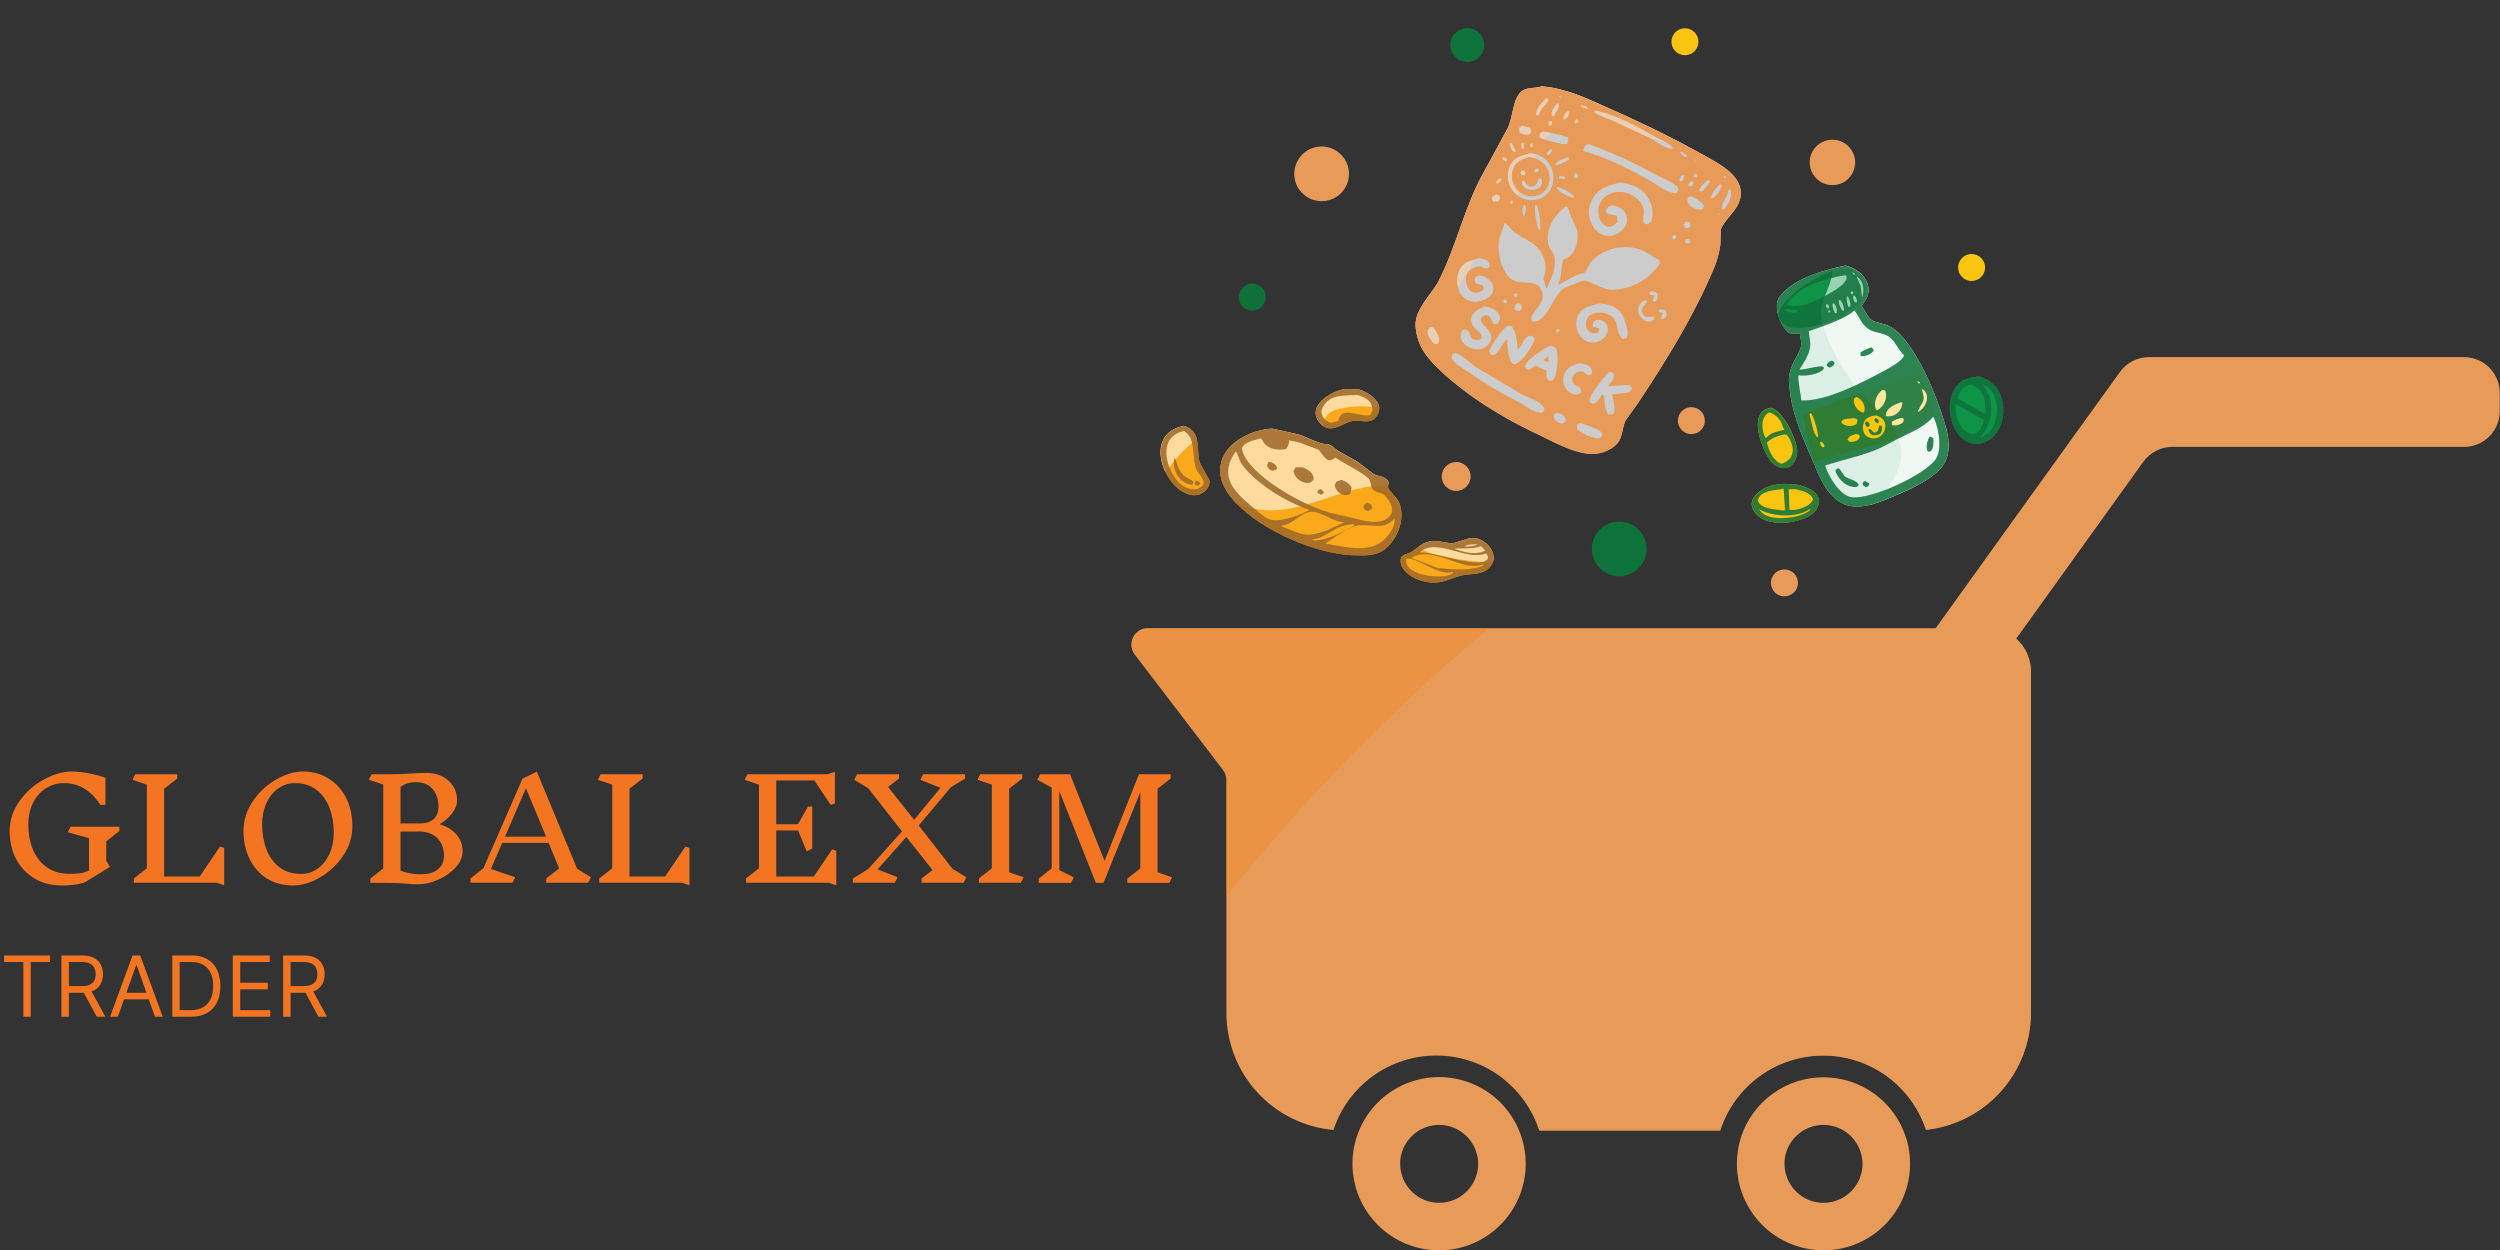
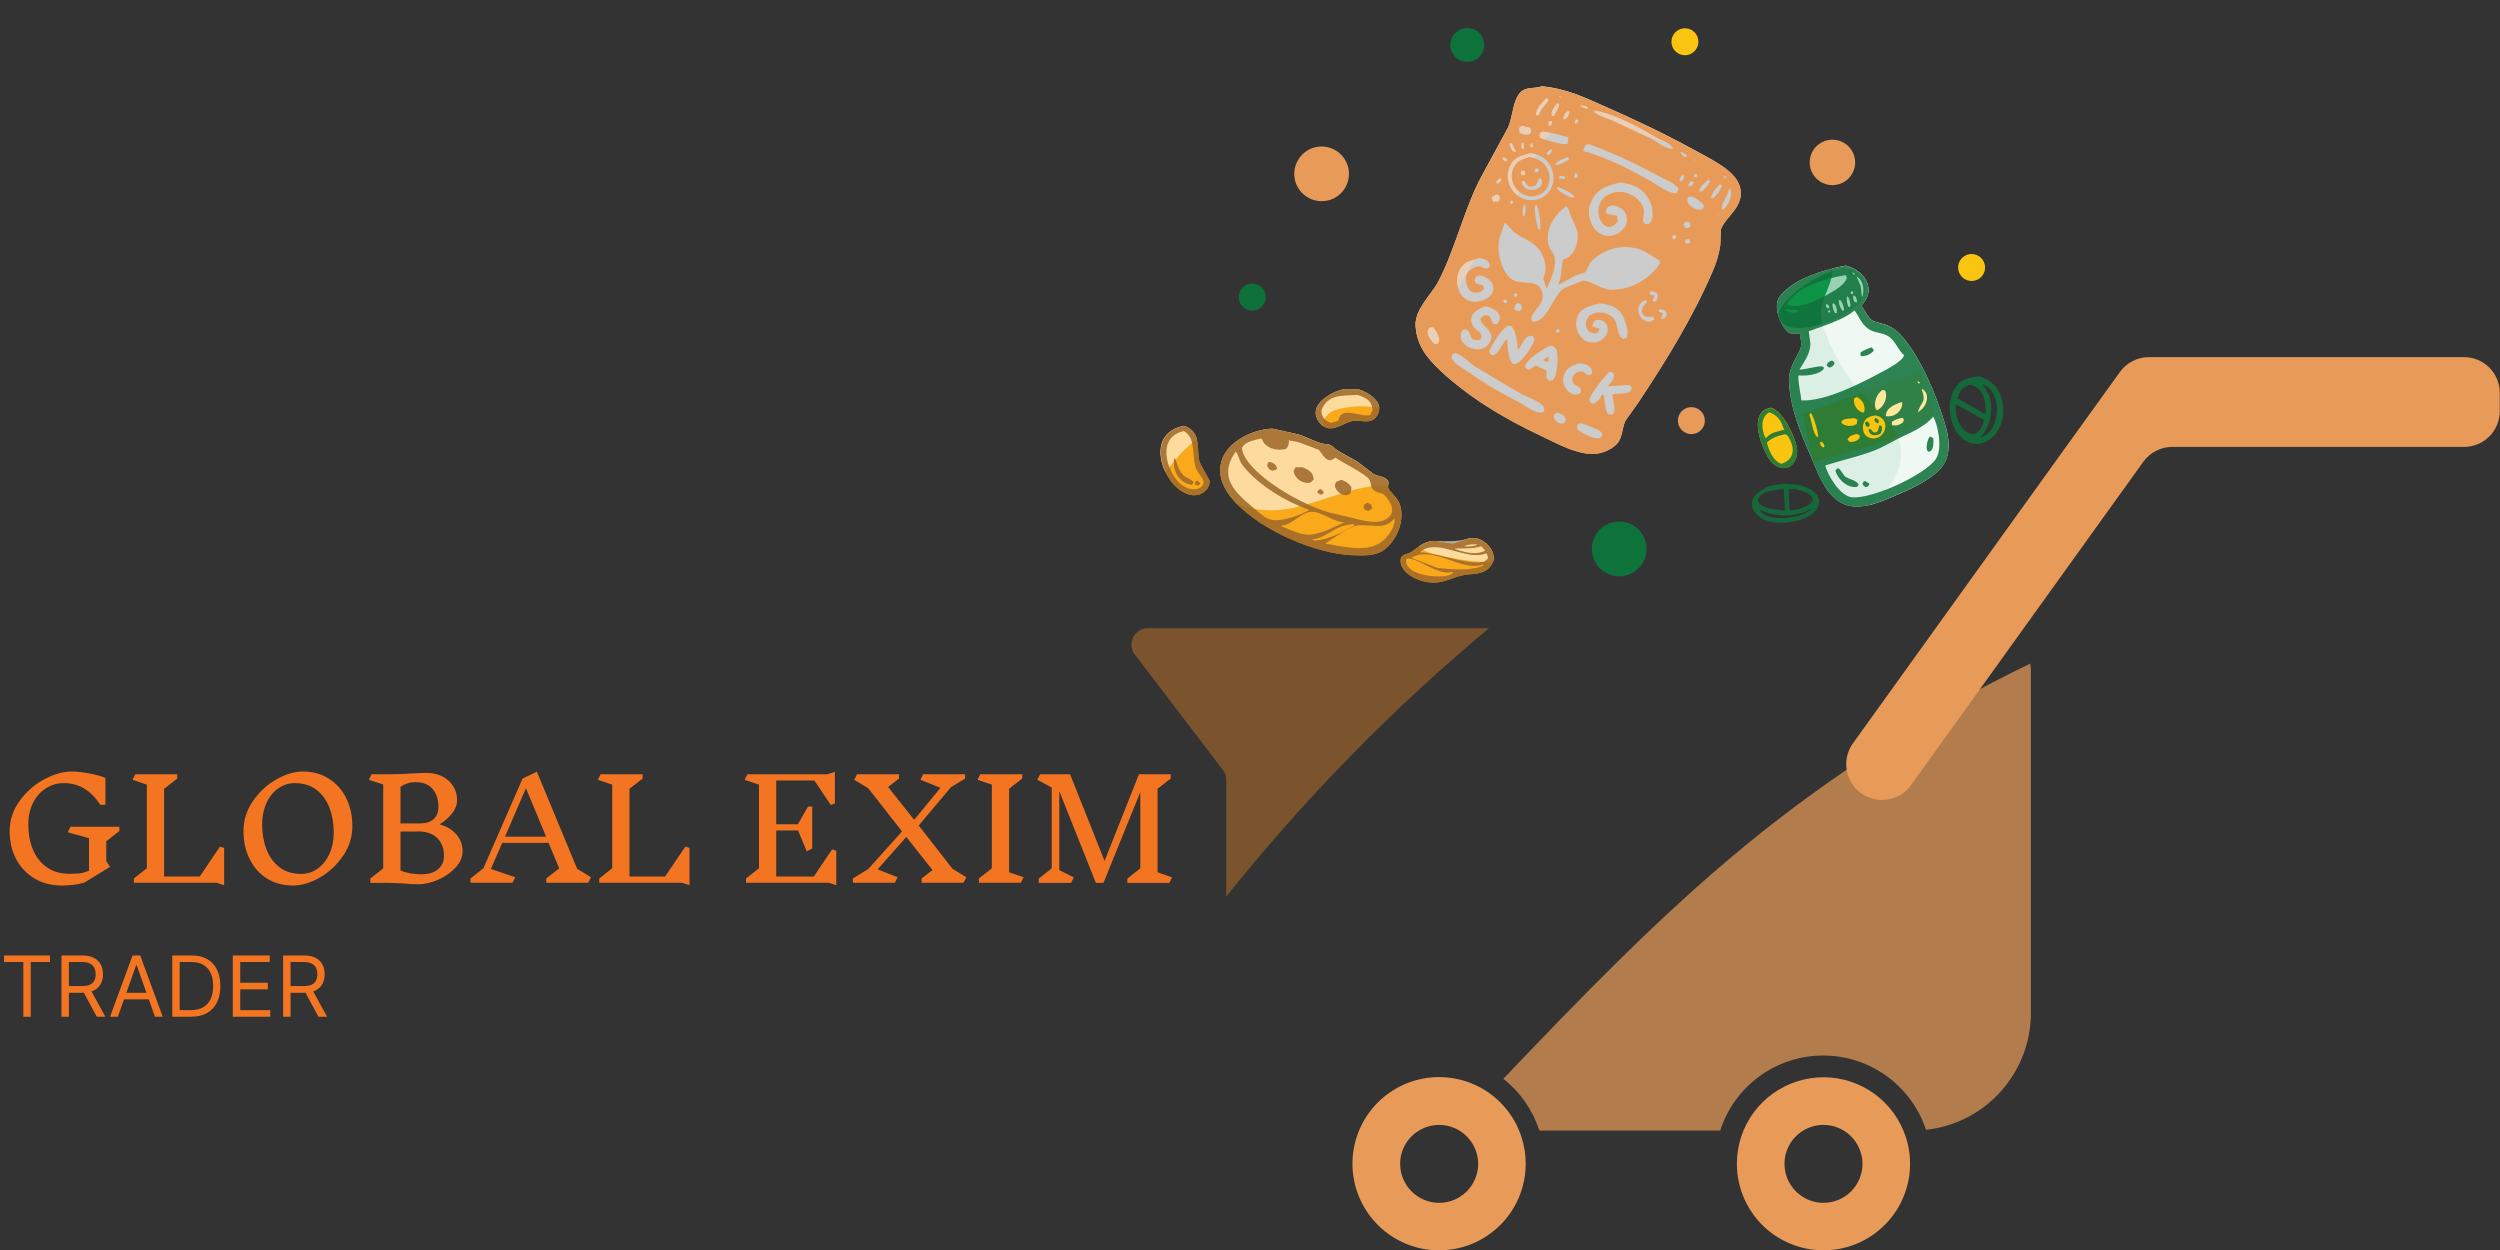
<svg xmlns="http://www.w3.org/2000/svg" width="742" height="371" viewBox="0 0 742 371" fill="none">
  <rect x="0" y="0" width="742" height="371" fill="#333333" stroke="none" />
  <g clip-path="url(#clip0_2186_3)">
-     <path fill-rule="evenodd" clip-rule="evenodd" d="M602.77 199.08V300.63C602.771 309.236 599.592 317.538 593.844 323.943C588.097 330.348 580.185 334.403 571.63 335.33C569.506 328.896 565.401 323.298 559.903 319.337C554.405 315.377 547.795 313.257 541.019 313.28C534.243 313.303 527.648 315.469 522.177 319.467C516.706 323.465 512.64 329.091 510.56 335.54H456.87C454.787 329.087 450.715 323.458 445.238 319.46C439.761 315.462 433.159 313.299 426.378 313.281C419.597 313.264 412.984 315.392 407.486 319.361C401.988 323.331 397.887 328.938 395.77 335.38C387.091 334.603 379.017 330.606 373.137 324.174C367.257 317.743 363.998 309.344 364 300.63V231.51C364.007 230.427 363.656 229.372 363 228.51L336.8 194.25C336.253 193.528 335.919 192.669 335.834 191.767C335.749 190.866 335.917 189.959 336.319 189.148C336.721 188.337 337.341 187.654 338.109 187.175C338.878 186.697 339.765 186.442 340.67 186.44H590.1C593.094 186.439 595.992 187.499 598.279 189.432C600.566 191.366 602.093 194.047 602.59 197C602.709 197.687 602.769 198.383 602.77 199.08Z" fill="#E89B59" />
    <g opacity="0.39">
      <path fill-rule="evenodd" clip-rule="evenodd" d="M441.94 186.44C413.339 210.316 387.208 237.003 363.94 266.1V231.51C363.947 230.427 363.596 229.372 362.94 228.51L336.8 194.25C336.253 193.528 335.919 192.669 335.834 191.767C335.749 190.866 335.917 189.959 336.319 189.148C336.721 188.337 337.341 187.654 338.109 187.175C338.878 186.697 339.765 186.442 340.67 186.44H441.94Z" fill="#ED8523" />
    </g>
    <path fill-rule="evenodd" clip-rule="evenodd" d="M451.59 337.5C449.604 331.341 445.369 326.157 439.729 322.983C434.089 319.809 427.46 318.878 421.164 320.378C414.869 321.877 409.37 325.695 405.766 331.07C402.162 336.445 400.717 342.982 401.721 349.375C402.724 355.768 406.102 361.548 411.18 365.56C416.257 369.573 422.661 371.523 429.114 371.021C435.566 370.519 441.591 367.602 445.987 362.853C450.384 358.104 452.827 351.872 452.83 345.4C452.832 342.718 452.414 340.052 451.59 337.5ZM427.14 357C425.619 357 424.113 356.7 422.708 356.117C421.303 355.535 420.026 354.681 418.952 353.604C417.877 352.528 417.025 351.25 416.445 349.844C415.865 348.438 415.567 346.931 415.57 345.41C415.556 344.183 415.749 342.963 416.14 341.8C416.909 339.486 418.389 337.475 420.369 336.051C422.349 334.628 424.727 333.866 427.165 333.874C429.604 333.882 431.977 334.659 433.948 336.095C435.918 337.53 437.385 339.552 438.14 341.87C438.526 343.01 438.722 344.206 438.72 345.41C438.721 346.932 438.423 348.439 437.841 349.845C437.26 351.251 436.407 352.528 435.332 353.605C434.256 354.681 432.979 355.535 431.574 356.118C430.168 356.7 428.662 357 427.14 357Z" fill="#E89B59" />
    <path fill-rule="evenodd" clip-rule="evenodd" d="M565.66 337.5C563.984 332.346 560.723 327.853 556.342 324.662C551.961 321.471 546.683 319.746 541.263 319.733C535.844 319.719 530.558 321.419 526.161 324.588C521.764 327.757 518.481 332.234 516.78 337.38C515.941 339.964 515.513 342.664 515.51 345.38C515.507 349.095 516.31 352.766 517.863 356.14C519.416 359.515 521.682 362.513 524.504 364.927C527.327 367.342 530.64 369.116 534.214 370.127C537.789 371.138 541.54 371.363 545.209 370.785C548.879 370.207 552.379 368.84 555.469 366.779C558.56 364.718 561.167 362.011 563.111 358.846C565.054 355.68 566.289 352.131 566.729 348.443C567.169 344.754 566.804 341.014 565.66 337.48V337.5ZM541.21 357C539.689 357 538.183 356.7 536.778 356.118C535.373 355.535 534.096 354.681 533.022 353.604C531.947 352.528 531.095 351.25 530.515 349.844C529.935 348.438 529.637 346.931 529.64 345.41C529.626 344.183 529.819 342.963 530.21 341.8C530.979 339.486 532.459 337.475 534.439 336.051C536.419 334.628 538.797 333.866 541.235 333.874C543.674 333.882 546.047 334.659 548.018 336.095C549.988 337.53 551.455 339.552 552.21 341.87C552.596 343.01 552.792 344.206 552.79 345.41C552.791 346.932 552.493 348.439 551.911 349.845C551.33 351.251 550.477 352.529 549.402 353.605C548.326 354.681 547.049 355.535 545.644 356.118C544.238 356.7 542.732 357 541.21 357Z" fill="#E89B59" />
    <path fill-rule="evenodd" clip-rule="evenodd" d="M658.43 106H637.79C636.109 106 634.453 106.4 632.958 107.167C631.462 107.934 630.171 109.045 629.19 110.41L613.19 132.62L549.95 220.62C548.31 222.902 547.644 225.743 548.098 228.516C548.552 231.289 550.088 233.769 552.37 235.41C553.5 236.23 554.782 236.818 556.14 237.141C557.499 237.464 558.908 237.514 560.286 237.29C561.665 237.066 562.985 236.572 564.172 235.836C565.358 235.099 566.387 234.136 567.2 233L636.14 137.05C637.122 135.686 638.414 134.576 639.909 133.809C641.404 133.042 643.06 132.642 644.74 132.64H731.34C734.149 132.64 736.842 131.524 738.828 129.538C740.814 127.552 741.93 124.859 741.93 122.05V116.61C741.933 115.218 741.661 113.838 741.13 112.551C740.599 111.264 739.819 110.094 738.835 109.109C737.852 108.123 736.683 107.341 735.397 106.808C734.111 106.275 732.732 106 731.34 106H658.43Z" fill="#E89B59" />
    <g style="mix-blend-mode:multiply" opacity="0.7">
      <path fill-rule="evenodd" clip-rule="evenodd" d="M602.77 199.08V300.63C602.771 309.236 599.592 317.538 593.844 323.943C588.097 330.348 580.185 334.403 571.63 335.33C569.506 328.896 565.401 323.298 559.903 319.337C554.405 315.377 547.795 313.257 541.019 313.28C534.243 313.303 527.648 315.469 522.177 319.467C516.706 323.465 512.64 329.091 510.56 335.54H456.87C454.912 329.474 451.195 324.127 446.19 320.18C469.19 296.09 492.3 272.05 518.02 250.94C543.984 229.671 572.371 211.545 602.59 196.94C602.712 197.647 602.773 198.363 602.77 199.08Z" fill="#E89B59" />
    </g>
    <path d="M525.63 121C529.34 122.17 532.82 129.75 533.33 132.93C533.71 135.4 532.61 138.06 530.55 138.76C528.77 139.37 526.71 138.28 525.69 137.04C523.29 134.12 518.13 122.21 525.63 121Z" fill="#FAC510" />
-     <path d="M539.18 151.09C536.56 155.47 522.64 157.64 520.09 150.7C519.915 150.176 519.867 149.618 519.951 149.072C520.034 148.526 520.247 148.008 520.57 147.56C522.8 144.67 525.88 143.78 529.57 143.61C530.87 143.71 532.18 143.77 533.48 143.84C537.45 144.77 541.6 147 539.18 151.09Z" fill="#FAC510" />
    <path d="M576.81 137.94C574.66 141.37 568.31 144.57 564.81 146.08C561.61 147.43 558.25 149.08 554.69 149.92C554.24 150 553.78 150.11 553.34 150.17C548.1 150.98 545.09 149.01 542.34 145.48C540.85 143.248 539.628 140.848 538.7 138.33C535.43 130.73 531.34 122.26 530.96 113.15C530.82 109.47 532.8 106.89 534.1 104.15C535.1 102.15 534.28 100.5 534.25 98.98C533.25 98.98 531.84 99.33 530.81 98.66C528.81 97.32 526.01 91.06 528.13 88.15C531.41 83.7 538.02 81.15 543.96 79.69C545.28 79.36 546.54 79.08 547.76 78.85C552.14 79.85 556.17 84.08 553.98 88.58C553.49 89.33 552.98 90.08 552.49 90.81C553.65 92.25 554.23 94.26 555.97 95.32C557.34 95.73 558.75 96.12 560.13 96.54C561.564 97.184 562.861 98.097 563.95 99.23C569.78 105.31 574.95 117.82 577.34 126.09C578.19 129.06 579.32 134 576.81 137.94Z" fill="#DCEFE5" />
    <path d="M553.6 84.91C554.84 88.47 549.3 93.21 542.05 95.74C534.8 98.27 529.24 97.86 527.99 94.3C526.74 90.74 535.88 83.24 543.12 80.71C550.36 78.18 552.35 81.35 553.6 84.91Z" fill="#0D9447" />
    <path d="M538.19 137.18L561.84 130.53L574.22 122.99L569.86 110.26L535.02 122.88L538.19 137.18Z" fill="#FAC510" />
    <path d="M355.53 146.87C352.26 147.6 349.15 144.87 347.65 142.94C346.988 142.066 346.416 141.128 345.94 140.14C343.3 134.73 343.65 127.93 351.37 126.39C352.347 126.647 353.23 127.176 353.917 127.916C354.605 128.656 355.067 129.577 355.25 130.57C355.75 132.71 355.43 135.22 356.08 137.32L358.96 142.59C359.29 145 357 146.53 355.53 146.87Z" fill="#FAA91A" />
    <path d="M408.28 123.93C406.64 125.82 404.28 124.72 401.77 124.93C399.09 125.11 395.9 128.42 392.98 126.61C392.436 126.284 391.964 125.852 391.59 125.34C387.7 120.24 395.3 116.24 398.86 115.51L403.27 115.58C405.98 116.46 409.07 118.49 409.36 120.95C409.4 121.495 409.324 122.042 409.138 122.555C408.952 123.069 408.66 123.537 408.28 123.93Z" fill="#FAA91A" />
    <path d="M410.34 163.49C407.97 165.02 404.6 164.9 401.34 164.78C390.39 164.3 374.8 157.58 366.99 149.4C364.1 146.4 362.3 143.21 362.16 140.04C361.81 131.46 372.3 127.25 377.69 127.23C379.91 127.71 382.14 128.23 384.38 128.71C387.38 129.25 391.49 132.05 394.18 131.84C395.79 132.4 396.1 133.2 397.18 133.84L402.83 137C404.38 138.2 405.91 139.38 407.49 140.56C409.03 141.56 410.83 141.17 411.91 142.66C412.22 143.1 412.05 143.66 412.01 144.17C411.96 144.436 411.988 144.71 412.09 144.96C413.09 146.63 414.74 147.72 415.4 149.49C417.21 154.24 414.52 160.82 410.34 163.49Z" fill="#FAA91A" />
    <path d="M443.1 166.8C442.716 167.806 442.014 168.66 441.1 169.23C439.1 170.63 436.2 170.23 433.79 170.81C430.44 171.57 428.2 173.38 423.97 172.81C419.48 172.23 414.77 169.08 415.83 165.41C416.88 164.27 417.73 164.56 418.83 163.85C419.64 163.31 420.35 162.8 421.01 162.31C422.489 161.073 424.385 160.447 426.31 160.56L431.03 161.32C432.75 160.8 434.46 160.25 436.15 159.73C436.93 159.73 437.72 159.73 438.51 159.83C441.76 160.88 444 164.09 443.1 166.8Z" fill="#FAA91A" />
-     <path d="M586.33 131.76C579.7 131.37 576.65 121.11 580.13 115.46C581.96 112.46 583.98 112.2 587.3 111.7C592.47 113.13 594.41 117.15 594.57 121.49C594.75 127.25 590.86 132 586.33 131.76Z" fill="#0D9447" />
    <path d="M516.46 55.59C515.21 50.59 507.68 47.18 503.05 44.65C494.54 39.96 485.66 35.72 476.18 31.56C470.72 29.15 464.97 26.28 457.63 25.63C455.13 26.45 452.91 25.71 451.26 27.45C448.92 29.93 449.17 34.24 447.57 37.92C445 42.66 442.43 47.38 439.84 52.12C434.69 61.51 431.96 74.01 426.77 83.82C425.01 87.15 419.77 91.94 420.15 96.82C420.56 102.92 423.9 106.57 427.59 110.06C435.72 117.77 446.39 124.23 457.5 129.42C461.26 131.2 468.98 135.58 474.27 134.59C476.9 134.11 479.96 132.59 480.92 130.06C481.66 128.2 481.67 126.33 482.5 124.75C483.77 122.97 485.03 121.22 486.27 119.46C494.27 107.35 502.37 94.46 508.45 80.2C509.512 77.791 510.236 75.247 510.6 72.64C510.68 71.09 510.73 69.57 510.77 68.04C512.19 64.23 517.89 61.29 516.46 55.59Z" fill="#CCCCCC" />
    <g style="mix-blend-mode:overlay" opacity="0.58">
      <path d="M576.81 137.94C574.66 141.37 568.31 144.57 564.81 146.08C561.61 147.43 558.25 149.08 554.69 149.92C556.431 148.702 558.037 147.301 559.48 145.74C562.8 142.06 565 137 564 132.1C562.86 126.54 558.11 122.6 554.2 118.51C548.778 112.847 544.563 106.141 541.81 98.8C540.81 96.23 540.06 93.46 540.68 90.8C541.68 86.74 543.81 84.07 543.92 79.7C545.24 79.37 546.5 79.09 547.72 78.86C552.1 79.86 556.13 84.09 553.94 88.59C553.45 89.34 552.94 90.09 552.45 90.82C553.61 92.26 554.19 94.27 555.93 95.33C557.3 95.74 558.71 96.13 560.09 96.55C561.524 97.194 562.821 98.107 563.91 99.24C569.74 105.32 574.91 117.83 577.3 126.1C578.19 129.06 579.32 134 576.81 137.94Z" fill="white" />
    </g>
    <g style="mix-blend-mode:overlay" opacity="0.58">
      <path d="M506.82 46.67L495.22 42.67L488 40.14C487.37 39.9 486.71 39.68 486.07 39.46C481.71 37.94 477.3 36.4 472.71 36.11C471.222 36.007 469.726 36.063 468.25 36.28C467.968 36.297 467.688 36.331 467.41 36.38C464.876 36.813 462.492 37.88 460.48 39.48C460.249 39.63 460.031 39.801 459.83 39.99C459.349 40.443 458.895 40.924 458.47 41.43C457.409 42.762 456.515 44.22 455.81 45.77C455.62 46.14 455.46 46.53 455.29 46.91C454.4 48.91 453.65 51.11 452.79 53.14C452.69 53.35 452.59 53.59 452.49 53.8C452.33 54.19 452.13 54.61 451.94 55.01C451.65 55.66 451.33 56.31 450.94 56.96L450.38 57.96C449.94 58.77 449.44 59.55 448.97 60.34C445.59 66.01 441.55 71.34 437.91 76.84C437.21 77.84 436.53 78.84 435.91 79.92C434.759 81.764 433.705 83.667 432.75 85.62C429.06 93.41 427 102 429.61 110C429.91 110.982 430.295 111.935 430.76 112.85C429.66 111.95 428.61 111 427.6 110.03C423.9 106.53 420.6 102.87 420.16 96.78C419.82 91.92 425 87.13 426.77 83.78C431.97 73.98 434.69 61.47 439.85 52.08C442.43 47.35 444.99 42.61 447.57 37.88C449.16 34.18 448.93 29.88 451.26 27.41C452.9 25.66 455.14 26.41 457.63 25.6C464.96 26.24 470.71 29.11 476.18 31.51C485.66 35.67 494.54 39.92 503.05 44.61C504.18 45.27 505.48 46 506.82 46.67Z" fill="#FFD1A9" />
    </g>
    <g style="mix-blend-mode:overlay" opacity="0.58">
      <path d="M355.25 130.57C354.727 130.862 354.229 131.197 353.76 131.57C351.956 133.027 350.313 134.673 348.86 136.48C348.71 136.63 348.58 136.81 348.42 136.98L347 138.69C346.64 139.15 346.27 139.69 345.9 140.14C343.26 134.73 343.61 127.93 351.33 126.39C352.314 126.64 353.206 127.167 353.901 127.907C354.596 128.648 355.064 129.572 355.25 130.57Z" fill="white" />
    </g>
    <g style="mix-blend-mode:overlay" opacity="0.58">
      <path d="M398.86 115.49L403.27 115.56C405.98 116.44 409.07 118.47 409.36 120.93C408.67 120.85 407.96 120.81 407.25 120.79C403.743 120.366 400.187 120.627 396.78 121.56C396.008 121.742 395.283 122.083 394.651 122.562C394.019 123.041 393.494 123.646 393.11 124.34C393.007 124.545 392.933 124.764 392.89 124.99C392.787 125.523 392.818 126.072 392.98 126.59C392.436 126.264 391.964 125.832 391.59 125.32C387.7 120.22 395.3 116.22 398.86 115.49Z" fill="white" />
    </g>
    <g style="mix-blend-mode:overlay" opacity="0.58">
      <path d="M411.9 142.68C412.21 143.12 412.04 143.68 412 144.19C410.362 144.103 408.719 144.156 407.09 144.35C407.09 144.35 407.09 144.35 407.02 144.35C404.993 144.634 402.988 145.058 401.02 145.62C400.02 145.88 398.95 146.18 397.91 146.53C394.65 147.53 391.41 148.72 388.1 149.64C387.36 149.87 386.64 150.08 385.88 150.27C385.12 150.46 384.16 150.69 383.32 150.85C379.771 151.581 376.118 151.662 372.54 151.09C370.62 150.802 368.754 150.232 367 149.4C364.11 146.4 362.31 143.21 362.17 140.04C361.82 131.46 372.31 127.25 377.7 127.23C379.92 127.71 382.15 128.23 384.39 128.71C387.39 129.25 391.5 132.05 394.19 131.84C395.8 132.4 396.11 133.2 397.19 133.84L402.84 137C404.39 138.2 405.92 139.38 407.5 140.56C409 141.54 410.82 141.19 411.9 142.68Z" fill="white" />
    </g>
    <g style="mix-blend-mode:overlay" opacity="0.58">
-       <path d="M443.1 166.8C442.03 166.85 440.98 166.85 439.92 166.8C435.225 166.456 430.569 165.714 426 164.58C424.711 164.302 423.471 163.834 422.32 163.19C421.867 162.946 421.441 162.654 421.05 162.32C422.529 161.083 424.425 160.457 426.35 160.57L431.07 161.33C432.79 160.81 434.5 160.26 436.19 159.74C436.97 159.74 437.76 159.74 438.55 159.84C441.76 160.88 444 164.09 443.1 166.8Z" fill="white" />
+       <path d="M443.1 166.8C442.03 166.85 440.98 166.85 439.92 166.8C435.225 166.456 430.569 165.714 426 164.58C424.711 164.302 423.471 163.834 422.32 163.19C421.867 162.946 421.441 162.654 421.05 162.32C422.529 161.083 424.425 160.457 426.35 160.57C432.79 160.81 434.5 160.26 436.19 159.74C436.97 159.74 437.76 159.74 438.55 159.84C441.76 160.88 444 164.09 443.1 166.8Z" fill="white" />
    </g>
    <g opacity="0.86">
      <path d="M409.36 120.93C409.07 118.47 405.98 116.44 403.27 115.56L398.86 115.49C395.3 116.22 387.7 120.22 391.59 125.32C391.964 125.832 392.436 126.264 392.98 126.59C395.9 128.4 399.09 125.09 401.77 124.91C404.23 124.72 406.64 125.82 408.28 123.91C408.66 123.517 408.952 123.049 409.138 122.535C409.324 122.022 409.4 121.475 409.36 120.93ZM406.63 123.22C403.57 123.9 397.96 120.22 397.21 124.92C396.48 125.13 395.79 125.31 395.08 125.49C394.32 125.298 393.628 124.9 393.08 124.34C392.498 123.645 392.179 122.767 392.18 121.86C393.99 116.79 398.73 117.49 402.95 117.23C405.61 118.06 406.88 119.03 407.22 120.79C407.333 121.131 407.384 121.491 407.37 121.85L406.63 123.22ZM377 137.16L376.38 137.24L376.07 138.11C376.208 138.692 376.567 139.197 377.07 139.52C377.384 139.664 377.736 139.704 378.074 139.634C378.412 139.563 378.719 139.387 378.95 139.13C378.84 138.15 378.31 137.61 377 137.16ZM386.59 138.71C385.93 138.71 385.23 138.76 384.54 138.71L383.91 139.71C384.069 140.739 384.602 141.672 385.406 142.333C386.21 142.993 387.23 143.334 388.27 143.29C389 143.19 389.27 142.8 389.79 142.22C389.75 140.36 388.63 139.64 386.62 138.71H386.59ZM391.97 145.18C391.4 145.4 391.38 145.18 390.97 146.02L391.26 146.41C391.54 146.54 391.84 146.71 392.13 146.85C392.25 146.76 392.39 146.64 392.52 146.56C392.65 146.48 392.73 146.24 392.85 146.08C392.61 145.78 392.32 145.49 392 145.18H391.97ZM400.97 145.62C400.97 145.34 400.97 145.04 401.04 144.62C400.326 143.536 399.217 142.772 397.95 142.49C397.48 142.69 397.03 142.86 396.57 143.06L396.2 144.06C396.289 144.553 396.483 145.021 396.769 145.432C397.056 145.843 397.428 146.187 397.86 146.44C398.269 146.725 398.753 146.882 399.251 146.893C399.749 146.903 400.239 146.767 400.66 146.5C400.826 146.23 400.941 145.931 401 145.62H400.97ZM406.89 149.79C406.5 149.59 406.16 149.44 405.77 149.23C405.52 149.41 405.27 149.55 405.01 149.72C404.908 149.819 404.828 149.938 404.775 150.07C404.723 150.202 404.699 150.344 404.706 150.486C404.712 150.628 404.749 150.767 404.814 150.893C404.878 151.02 404.969 151.131 405.08 151.22C405.42 151.37 405.72 151.54 406.08 151.7L407.28 150.8C407.15 150.47 407 150.12 406.89 149.79ZM406.89 149.79C406.5 149.59 406.16 149.44 405.77 149.23C405.52 149.41 405.27 149.55 405.01 149.72C404.908 149.819 404.828 149.938 404.775 150.07C404.723 150.202 404.699 150.344 404.706 150.486C404.712 150.628 404.749 150.767 404.814 150.893C404.878 151.02 404.969 151.131 405.08 151.22C405.42 151.37 405.72 151.54 406.08 151.7L407.28 150.8C407.15 150.47 407 150.12 406.89 149.79ZM401 144.66C400.286 143.576 399.177 142.812 397.91 142.53C397.44 142.73 396.99 142.9 396.53 143.1L396.16 144.1C396.249 144.593 396.443 145.061 396.729 145.472C397.016 145.883 397.388 146.227 397.82 146.48C398.229 146.765 398.713 146.922 399.211 146.933C399.709 146.943 400.199 146.807 400.62 146.54C400.79 146.231 400.895 145.891 400.93 145.54C401 145.34 401 145 401 144.66ZM391 146L391.29 146.39C391.57 146.52 391.87 146.69 392.16 146.83C392.28 146.74 392.42 146.62 392.55 146.54C392.68 146.46 392.76 146.22 392.88 146.06C392.59 145.76 392.3 145.47 391.98 145.16C391.43 145.4 391.41 145.2 391 146ZM386.6 138.69C385.94 138.69 385.24 138.74 384.55 138.69L383.92 139.69C384.079 140.719 384.612 141.652 385.416 142.313C386.22 142.973 387.24 143.314 388.28 143.27C389.01 143.17 389.28 142.78 389.8 142.2C389.75 140.36 388.63 139.64 386.62 138.71L386.6 138.69ZM377 137.16L376.38 137.24L376.07 138.11C376.208 138.692 376.567 139.197 377.07 139.52C377.384 139.664 377.736 139.704 378.074 139.634C378.412 139.563 378.719 139.387 378.95 139.13C378.84 138.15 378.31 137.61 377 137.16ZM415.36 149.51C414.7 147.74 413.01 146.65 412.05 144.98C411.948 144.73 411.92 144.456 411.97 144.19C411.97 143.68 412.18 143.12 411.87 142.68C410.79 141.19 408.99 141.54 407.45 140.58C405.87 139.4 404.34 138.22 402.79 137.02L397.14 133.86C396.09 133.2 395.78 132.4 394.14 131.86C391.45 132.07 387.37 129.27 384.34 128.73C382.1 128.21 379.87 127.73 377.65 127.25C372.26 127.25 361.77 131.48 362.12 140.06C362.26 143.23 364.06 146.42 366.95 149.42C374.76 157.6 390.35 164.32 401.3 164.8C404.54 164.92 407.91 165.04 410.3 163.51C414.52 160.82 417.21 154.24 415.39 149.51H415.36ZM374.18 130.11C374.81 130.46 374.67 130.87 375.18 131.5C376.79 133.5 379.53 133.68 381.61 133.29C381.964 132.965 382.232 132.558 382.391 132.104C382.55 131.651 382.594 131.165 382.52 130.69C383.52 130.9 384.45 131.07 385.41 131.24C387.41 132 389.41 132.72 391.41 133.5C392.55 134.72 393.89 138.13 396.31 135.8C398.38 137.28 405.7 140.85 406.49 142.44C406.74 143.052 406.912 143.694 407 144.35C407.131 144.809 407.404 145.215 407.78 145.51C408.86 146.45 410.17 146.18 410.84 146.88C412.5 148.7 414.77 151.79 411.62 153.94C408.12 156.26 402.54 153.75 397.42 152.82C394.176 152.133 391.024 151.066 388.03 149.64C378.72 145.36 369 138.09 368.6 133C369.57 130.91 372.46 130.71 374.21 130.11H374.18ZM372.46 151.11L372.33 151C366.75 146.33 361.33 141.72 366.78 134C367.64 135.09 367.78 136.74 368.66 137.9C372.05 142.46 378.73 147.29 385.8 150.25C386.74 150.65 387.7 151.01 388.66 151.35C386.34 152.74 380.84 154.78 377.75 154.35C375.51 154 373.76 152.15 372.49 151.09L372.46 151.11ZM380.46 156.3C380.46 156.2 380.46 156.09 380.46 155.99C383.83 155.73 386.4 151.57 389.82 151.91C392.7 152.23 396.22 155.1 399.07 155.01C397.24 155.85 395.43 156.7 393.61 157.5C387.87 159.45 387.25 159 380.49 156.28L380.46 156.3ZM389.55 160.23L389.6 160.08C393.85 159.63 395.96 155.94 401.47 155.57L402.26 155.84C398.45 157.92 394.84 160.01 390.26 160.46L389.55 160.23ZM411 160C406.72 164.18 400.23 162.57 393.35 161.32C395.57 159.86 400.85 156 403.48 155.9C408.1 155.71 410.81 157.25 413.87 153.95C414.27 156.17 412.11 158.89 411 160ZM405.12 151.19C405.46 151.34 405.76 151.51 406.12 151.67L407.32 150.77C407.21 150.44 407.07 150.09 406.95 149.77C406.56 149.57 406.22 149.42 405.83 149.21C405.58 149.39 405.33 149.53 405.07 149.7C404.961 149.795 404.873 149.912 404.814 150.043C404.754 150.175 404.724 150.318 404.725 150.462C404.726 150.607 404.758 150.749 404.819 150.88C404.881 151.011 404.97 151.127 405.08 151.22L405.12 151.19ZM397.9 146.5C398.309 146.785 398.793 146.942 399.291 146.953C399.789 146.963 400.279 146.827 400.7 146.56C400.87 146.251 400.975 145.911 401.01 145.56C401.01 145.28 401.01 144.98 401.08 144.56C400.366 143.476 399.257 142.712 397.99 142.43C397.52 142.63 397.07 142.8 396.61 143L396.24 144C396.303 144.516 396.482 145.011 396.762 145.449C397.042 145.887 397.418 146.257 397.86 146.53L397.9 146.5ZM392.22 146.82C392.34 146.73 392.48 146.61 392.61 146.53C392.74 146.45 392.82 146.21 392.94 146.05C392.65 145.75 392.36 145.46 392.04 145.15C391.47 145.37 391.45 145.15 391.04 145.99L391.33 146.38C391.59 146.54 391.89 146.71 392.18 146.85L392.22 146.82ZM388.34 143.26C389.07 143.16 389.34 142.77 389.86 142.19C389.79 140.33 388.67 139.61 386.66 138.68C386 138.68 385.3 138.73 384.61 138.68L383.98 139.68C384.132 140.707 384.656 141.642 385.452 142.308C386.249 142.974 387.262 143.323 388.3 143.29L388.34 143.26ZM377.16 139.49C377.474 139.634 377.826 139.674 378.164 139.604C378.502 139.533 378.809 139.357 379.04 139.1C378.88 138.1 378.35 137.58 377.04 137.1L376.42 137.18L376.11 138.05C376.173 138.35 376.294 138.634 376.467 138.886C376.641 139.139 376.863 139.354 377.12 139.52L377.16 139.49ZM377.07 137.13L376.45 137.21L376.14 138.08C376.278 138.662 376.637 139.167 377.14 139.49C377.454 139.634 377.806 139.674 378.144 139.604C378.482 139.533 378.789 139.357 379.02 139.1C378.84 138.15 378.31 137.61 377 137.16L377.07 137.13ZM386.66 138.68C386 138.68 385.3 138.73 384.61 138.68L383.98 139.68C384.139 140.709 384.672 141.642 385.476 142.303C386.28 142.963 387.3 143.304 388.34 143.26C389.07 143.16 389.34 142.77 389.86 142.19C389.75 140.36 388.63 139.64 386.62 138.71L386.66 138.68ZM392.04 145.15C391.47 145.37 391.45 145.15 391.04 145.99L391.33 146.38C391.61 146.51 391.91 146.68 392.2 146.82C392.32 146.73 392.46 146.61 392.59 146.53C392.72 146.45 392.8 146.21 392.92 146.05C392.61 145.78 392.32 145.49 392 145.18L392.04 145.15ZM401.04 145.59C401.04 145.31 401.04 145.01 401.11 144.59C400.396 143.506 399.287 142.742 398.02 142.46C397.55 142.66 397.1 142.83 396.64 143.03L396.27 144.03C396.359 144.523 396.553 144.991 396.839 145.402C397.126 145.813 397.498 146.157 397.93 146.41C398.339 146.695 398.823 146.852 399.321 146.863C399.819 146.873 400.309 146.737 400.73 146.47C400.868 146.204 400.959 145.917 401 145.62L401.04 145.59ZM406.96 149.76C406.57 149.56 406.23 149.41 405.84 149.2C405.59 149.38 405.34 149.52 405.08 149.69C404.978 149.789 404.898 149.908 404.845 150.04C404.793 150.172 404.769 150.314 404.776 150.456C404.782 150.598 404.819 150.737 404.884 150.863C404.948 150.99 405.039 151.101 405.15 151.19C405.49 151.34 405.79 151.51 406.15 151.67L407.35 150.77C407.15 150.47 407 150.12 406.89 149.79L406.96 149.76ZM401 145.62C401 145.34 401 145.04 401.07 144.62C400.356 143.536 399.247 142.772 397.98 142.49C397.51 142.69 397.06 142.86 396.6 143.06L396.23 144.06C396.319 144.553 396.513 145.021 396.799 145.432C397.086 145.843 397.458 146.187 397.89 146.44C398.299 146.725 398.783 146.882 399.281 146.893C399.779 146.903 400.269 146.767 400.69 146.5C400.845 146.228 400.95 145.93 401 145.62ZM351.27 141.11C349.88 139.74 349.49 138.11 348.89 136.47C348.8 136.27 348.72 136.12 348.65 135.93C348.545 136.255 348.478 136.59 348.45 136.93C348.2 139.93 350.3 143.68 353.82 143.83C353.97 143.58 354.09 143.33 354.24 143.09C353.55 142.31 352.11 141.9 351.24 141.11H351.27ZM355.92 143.03C355.7 142.89 355.51 142.79 355.3 142.64L354.71 143C354.71 143.26 354.71 143.5 354.71 143.76C355.42 144.18 355.71 144.23 356.15 143.51C356.05 143.21 356.1 143.26 355.89 143L355.92 143.03ZM355.92 143.03C355.7 142.89 355.51 142.79 355.3 142.64L354.71 143C354.71 143.26 354.71 143.5 354.71 143.76C355.42 144.18 355.71 144.23 356.15 143.51C356.05 143.21 356.1 143.26 355.89 143L355.92 143.03ZM348.92 136.47C348.83 136.27 348.75 136.12 348.68 135.93C348.575 136.255 348.508 136.59 348.48 136.93C348.23 139.93 350.33 143.68 353.85 143.83C354 143.58 354.12 143.33 354.27 143.09C353.61 142.27 352.17 141.86 351.27 141.09C349.85 139.74 349.46 138.13 348.86 136.47H348.92ZM359.02 142.59L356.14 137.32C355.49 135.22 355.81 132.71 355.31 130.57C355.127 129.577 354.665 128.656 353.977 127.916C353.29 127.176 352.407 126.647 351.43 126.39C343.71 127.93 343.36 134.73 346 140.14C346.476 141.128 347.048 142.066 347.71 142.94C349.21 144.84 352.32 147.6 355.59 146.87C357 146.53 359.29 145 359 142.59H359.02ZM350.29 143.59C348.872 142.237 347.781 140.578 347.1 138.74C345.4 134.4 345.7 129.13 351.37 127.93C352.031 128.317 352.595 128.85 353.019 129.488C353.444 130.125 353.717 130.851 353.82 131.61C354.38 134.03 354.25 137.04 354.9 138.84C355.55 140.64 357.02 141.51 357.29 143.38C356.12 146.22 352.31 145.38 350.23 143.54L350.29 143.59ZM355.95 143.08C355.73 142.94 355.54 142.84 355.33 142.69L354.74 143.05C354.74 143.31 354.74 143.55 354.74 143.81C355.45 144.23 355.74 144.28 356.18 143.56C356.05 143.21 356.1 143.26 355.89 143L355.95 143.08ZM348.95 136.52C348.86 136.32 348.78 136.17 348.71 135.98C348.605 136.305 348.538 136.64 348.51 136.98C348.26 139.98 350.36 143.73 353.88 143.88C354.03 143.63 354.15 143.38 354.3 143.14C353.64 142.32 352.2 141.91 351.3 141.14C349.85 139.74 349.46 138.13 348.86 136.47L348.95 136.52ZM351.33 141.16C349.94 139.79 349.55 138.16 348.95 136.52C348.86 136.32 348.78 136.17 348.71 135.98C348.605 136.305 348.538 136.64 348.51 136.98C348.26 139.98 350.36 143.73 353.88 143.88C354.03 143.63 354.15 143.38 354.3 143.14C353.55 142.31 352.11 141.9 351.24 141.11L351.33 141.16ZM355.98 143.08C355.76 142.94 355.57 142.84 355.36 142.69L354.77 143.05C354.77 143.31 354.77 143.55 354.77 143.81C355.48 144.23 355.77 144.28 356.21 143.56C356.05 143.21 356.1 143.26 355.89 143L355.98 143.08ZM386.71 138.76C386.05 138.76 385.35 138.81 384.66 138.76L384.03 139.76C384.189 140.789 384.722 141.722 385.526 142.383C386.33 143.043 387.35 143.384 388.39 143.34C389.12 143.24 389.39 142.85 389.91 142.27C389.75 140.36 388.63 139.64 386.62 138.71L386.71 138.76ZM377 137.16L376.38 137.24L376.07 138.11C376.208 138.692 376.567 139.197 377.07 139.52C377.384 139.664 377.736 139.704 378.074 139.634C378.412 139.563 378.719 139.387 378.95 139.13C378.84 138.15 378.31 137.61 377 137.16ZM438.55 159.84C437.76 159.76 436.97 159.75 436.19 159.74C434.5 160.26 432.79 160.81 431.07 161.33L426.35 160.57C424.425 160.457 422.529 161.083 421.05 162.32C420.39 162.81 419.68 163.32 418.87 163.86C417.74 164.57 416.87 164.28 415.87 165.42C414.81 169.09 419.52 172.24 424.01 172.82C428.24 173.38 430.48 171.57 433.83 170.82C436.24 170.28 439.14 170.64 441.14 169.24C442.054 168.67 442.756 167.816 443.14 166.81C444 164.09 441.76 160.88 438.58 159.84H438.55ZM438.36 161.51C438.3 162.05 435.75 162.31 434.63 162.14C435.88 161.46 436.84 161.63 438.39 161.51H438.36ZM431.9 162.8C434.19 162.74 437.57 162.91 439.62 162.12C439.96 162.46 440.26 162.83 440.62 163.18C440.68 163.27 440.76 163.33 440.83 163.42C438.5 164.64 435.5 164.31 431.83 162.92L431.9 162.8ZM441.11 164.24C441.454 164.658 441.632 165.189 441.61 165.73C441.418 166.023 441.165 166.27 440.868 166.454C440.571 166.639 440.237 166.757 439.89 166.8C435.5 167.73 425.23 163.68 421.49 163.98H421.4L421.45 163.83C421.729 163.587 422.034 163.375 422.36 163.2C427.42 160.24 435.5 166.57 441.14 164.24H441.11ZM417.3 166.68C417.3 166.37 417.4 166.1 417.44 165.81C420.78 165.25 426.6 171.05 431.25 169.75C431.26 172 417.8 171.71 417.33 166.68H417.3ZM434.62 169C431.919 169.04 429.219 168.886 426.54 168.54L418.89 165.54C425.54 161.7 433.74 169.88 440.14 167.54C441.07 168.29 435.39 169.06 434.62 169ZM406.89 149.77C406.5 149.57 406.16 149.42 405.77 149.21C405.52 149.39 405.27 149.53 405.01 149.7C404.908 149.799 404.828 149.918 404.775 150.05C404.723 150.182 404.699 150.324 404.706 150.466C404.712 150.608 404.749 150.747 404.814 150.873C404.878 151 404.969 151.111 405.08 151.2C405.42 151.35 405.72 151.52 406.08 151.68L407.28 150.78C407.15 150.47 407 150.12 406.89 149.79V149.77ZM392 145.18C391.43 145.4 391.41 145.18 391 146.02L391.29 146.41C391.57 146.54 391.87 146.71 392.16 146.85C392.28 146.76 392.42 146.64 392.55 146.56C392.68 146.48 392.76 146.24 392.88 146.08C392.61 145.78 392.32 145.49 392 145.18ZM351.24 141.11C349.85 139.74 349.46 138.11 348.86 136.47C348.77 136.27 348.69 136.12 348.62 135.93C348.515 136.255 348.448 136.59 348.42 136.93C348.17 139.93 350.27 143.68 353.79 143.83C353.94 143.58 354.06 143.33 354.21 143.09C353.55 142.31 352.11 141.9 351.24 141.11ZM355.89 143.03C355.67 142.89 355.48 142.79 355.27 142.64L354.68 143C354.68 143.26 354.68 143.5 354.68 143.76C355.39 144.18 355.68 144.23 356.12 143.51C356.05 143.21 356.1 143.26 355.89 143V143.03Z" fill="#9E6828" />
    </g>
    <g opacity="0.86">
      <path d="M533.52 143.84C532.22 143.77 530.91 143.71 529.61 143.61C525.88 143.78 522.8 144.67 520.61 147.56C520.287 148.008 520.074 148.526 519.991 149.072C519.907 149.618 519.955 150.176 520.13 150.7C522.68 157.64 536.6 155.47 539.22 151.09C541.6 147 537.45 144.77 533.52 143.84ZM521.71 148.43C522.71 145.33 526.83 145.68 529.37 145.02L529.79 151.12L529.68 151.54C527.07 151.21 522.31 151.11 521.71 148.43ZM534.42 152.89C532.04 153.78 524.28 154.89 522.19 151.25L521.98 151.2V151.1C526.81 153.8 534.15 153.42 537.24 151.04C537.55 151.69 534.92 152.69 534.42 152.89ZM531.11 151.34C531.04 149.34 530.96 147.24 530.89 145.2C531.57 145.2 532.27 145.2 532.95 145.2C535.72 145.88 537.33 146.38 538.14 148.2C537.25 150.46 533.47 151.56 531.11 151.34ZM554.69 143.53C554.36 143.29 554 143.05 553.64 142.8L553.16 142.9L552.79 143.48C553 144.01 552.95 144.17 553.55 144.48C553.81 144.62 553.82 144.6 554.11 144.48C554.4 144.36 554.52 144.27 554.73 143.85C554.71 143.76 554.71 143.66 554.69 143.53ZM547.49 141.31C547 140.61 546.49 139.93 546.01 139.23C545.84 139.13 545.68 139.07 545.51 138.97L544.95 139.4C544.89 139.51 544.82 139.59 544.77 139.7C545.26 141.63 547.59 144.64 550.83 144.56C551.28 144.46 551.36 144.35 551.66 143.98C551.36 142.55 548.54 142.26 547.49 141.31ZM533.33 133C532.82 129.82 529.33 122.24 525.63 121.07C518.13 122.25 523.29 134.16 525.69 137.07C526.69 138.31 528.77 139.4 530.55 138.79C532.61 138.09 533.71 135.43 533.33 133ZM524 130C522.83 127.8 522.38 123.81 525.1 122.38C526.094 122.688 526.991 123.249 527.703 124.008C528.415 124.767 528.917 125.698 529.16 126.71C529.31 126.98 529.46 127.27 529.62 127.53C527.62 128.12 525.62 128.25 524.24 129.94C524.12 129.92 524 129.92 524 130ZM528.75 137.69C526.19 136.79 524.93 133.49 524.42 131.36C526.04 129.84 527.42 129.42 529.71 128.9L530.34 129.07C532.61 132 533.18 136.29 528.71 137.64L528.75 137.69ZM558.59 126.77C558.48 126.52 558.59 126.69 558.44 126.5L557.93 126.25C557.36 127.37 557.83 128.17 556.45 128.46C555.45 128.1 555.75 127.7 554.94 127.28L554.62 127.65C555 129.54 556.71 129.39 558.07 128.78C558.48 128.177 558.651 127.443 558.55 126.72L558.59 126.77ZM553.94 125.1L553.59 125.56C553.666 126.003 553.871 126.414 554.18 126.74C554.31 126.74 554.41 126.74 554.54 126.74C554.755 126.515 554.904 126.235 554.97 125.93C554.66 125.4 554.69 125.28 553.9 125.05L553.94 125.1ZM573.79 130.31C573.546 129.988 573.188 129.77 572.79 129.7C572.14 130.28 571.38 133.4 572.25 133.98C572.49 134.11 572.49 134.09 572.79 133.98C574 133.48 573.79 131.34 573.75 130.26L573.79 130.31ZM557.29 124.41C557.09 124.3 556.89 124.23 556.69 124.12C556.57 124.32 556.44 124.51 556.32 124.7C556.48 124.94 556.64 125.16 556.81 125.4L557.41 125.66C557.49 125.46 557.59 125.26 557.67 125.06C557.606 124.789 557.459 124.544 557.25 124.36L557.29 124.41ZM543.72 107C543.07 107.3 542.58 107.38 542.19 108.17C542.3 108.55 542.27 108.57 542.57 108.84C542.75 108.92 542.9 109.01 543.08 109.08C543.57 108.83 543.99 108.74 544.31 108.18L544.48 107.55C544.23 107.39 544 107.2 543.72 107ZM594.57 121.46C594.41 117.12 592.47 113.1 587.3 111.67C583.98 112.17 581.96 112.44 580.13 115.43C576.65 121.08 579.7 131.34 586.33 131.73C590.86 132 594.75 127.25 594.57 121.49V121.46ZM584.73 114.14C588.84 115.14 589.51 119.33 589.23 122.88L581 118.27C581.64 115.6 582.85 114.77 584.73 114.17V114.14ZM580.58 120.06C583.36 121.56 586.13 123.06 588.88 124.61C586.72 133.63 579.45 126.31 580.58 120.09V120.06ZM587.64 129.8C591.03 126.67 591.77 120.9 590.21 116.95C589.64 115.95 589.06 115.05 588.48 114.12C594.55 116.14 593.9 128.4 587.64 129.83V129.8ZM555.48 103.1C554.365 103.444 553.295 103.918 552.29 104.51C552.29 104.77 552.23 105.02 552.19 105.28C552.15 105.54 552.41 105.56 552.53 105.69C553.214 105.694 553.891 105.549 554.513 105.264C555.135 104.979 555.687 104.561 556.13 104.04C556.028 103.669 555.798 103.347 555.48 103.13V103.1ZM573.75 130.23C573.506 129.908 573.148 129.69 572.75 129.62C572.1 130.2 571.34 133.32 572.21 133.9C572.45 134.03 572.45 134.01 572.75 133.9C574 133.48 573.79 131.34 573.75 130.26V130.23ZM553.64 142.8L553.16 142.9L552.79 143.48C553 144.01 552.95 144.17 553.55 144.48C553.81 144.62 553.82 144.6 554.11 144.48C554.4 144.36 554.52 144.27 554.73 143.85C554.73 143.72 554.73 143.62 554.73 143.49C554.36 143.29 554 143.05 553.64 142.8ZM547.49 141.31C547 140.61 546.49 139.93 546.01 139.23C545.84 139.13 545.68 139.07 545.51 138.97L544.95 139.4C544.89 139.51 544.82 139.59 544.77 139.7C545.26 141.63 547.59 144.64 550.83 144.56C551.28 144.46 551.36 144.35 551.66 143.98C551.36 142.55 548.54 142.26 547.49 141.31ZM555.49 103.13C554.375 103.474 553.305 103.948 552.3 104.54C552.3 104.8 552.24 105.05 552.2 105.31C552.16 105.57 552.42 105.59 552.54 105.72C553.224 105.724 553.901 105.579 554.523 105.294C555.145 105.009 555.697 104.591 556.14 104.07C556.042 103.687 555.807 103.352 555.48 103.13H555.49ZM542.2 108.2C542.31 108.58 542.28 108.6 542.58 108.87C542.76 108.95 542.91 109.04 543.09 109.11C543.58 108.86 544 108.77 544.32 108.21L544.49 107.58C544.24 107.39 543.99 107.2 543.73 107.03C543.07 107.33 542.58 107.41 542.19 108.2H542.2ZM558.56 126.72C558.45 126.47 558.56 126.64 558.41 126.45L557.9 126.2C557.33 127.32 557.8 128.12 556.42 128.41C555.42 128.05 555.72 127.65 554.91 127.23L554.59 127.6C554.97 129.49 556.68 129.34 558.04 128.73C558.448 128.144 558.63 127.43 558.55 126.72H558.56ZM557.38 125.61C557.46 125.41 557.56 125.21 557.64 125.01C557.578 124.762 557.446 124.536 557.26 124.36C557.06 124.25 556.86 124.18 556.66 124.07C556.54 124.27 556.41 124.46 556.29 124.65C556.45 124.89 556.61 125.11 556.78 125.35L557.38 125.61ZM553.91 125.05L553.56 125.51C553.636 125.953 553.841 126.364 554.15 126.69C554.28 126.69 554.38 126.69 554.51 126.69C554.725 126.465 554.874 126.185 554.94 125.88C554.66 125.4 554.69 125.28 553.9 125.05H553.91ZM577.34 126.1C574.97 117.82 569.77 105.32 563.95 99.23C562.857 98.107 561.561 97.201 560.13 96.56C558.75 96.14 557.35 95.75 555.96 95.34C554.22 94.26 553.65 92.26 552.51 90.81C552.99 90.09 553.51 89.35 553.98 88.6C556.17 84.09 552.15 79.89 547.75 78.86C541.11 80.11 532.13 82.75 528.14 88.17C526.01 91.08 528.76 97.34 530.8 98.67C531.85 99.35 533.26 99.02 534.24 99C534.24 100.51 535.08 102.14 534.11 104.16C532.81 106.89 530.82 109.46 530.97 113.16C531.33 122.24 535.45 130.73 538.7 138.32C539.624 140.84 540.846 143.24 542.34 145.47C545.06 149 548.06 150.96 553.34 150.17C557.4 149.53 561.2 147.59 564.8 146.06C568.4 144.53 574.69 141.36 576.86 137.94C579.32 134 578.18 129.07 577.33 126.1H577.34ZM569.18 122.29C570.65 118.43 571.67 119.65 570.33 115.35C573.38 116.83 571.62 121.34 569.17 122.29H569.18ZM569.18 113.14L569.6 113.37L569.81 113.43L569.7 113.85L569.37 113.76L569.06 113.23C569.06 113.23 569.17 113.18 569.2 113.14H569.18ZM564.56 124L565.04 124.35C565.04 124.64 564.96 124.93 564.91 125.22C564.474 125.656 563.933 125.971 563.338 126.134C562.744 126.297 562.117 126.303 561.52 126.15C561.52 125.81 561.52 125.48 561.52 125.15C562.459 124.593 563.488 124.204 564.56 124ZM564.19 119.39L564.62 119.5C564.61 120.103 564.469 120.697 564.205 121.24C563.942 121.783 563.563 122.261 563.095 122.642C562.628 123.023 562.082 123.297 561.498 123.446C560.913 123.594 560.303 123.612 559.71 123.5C559.7 120.91 562.66 120 564.19 119.39ZM556.73 123.3C562.16 124.49 558.98 132.02 554.38 129.69C552.53 128.74 552.38 125.59 554.15 124.09C554.937 123.63 555.82 123.36 556.73 123.3ZM558.73 115.71L559.48 115.9C560.48 118.09 559.01 120.9 557.15 121.73L556.73 121.62C556.408 120.55 556.427 119.407 556.783 118.348C557.14 117.289 557.817 116.368 558.72 115.71H558.73ZM552.73 88.18H552.63C552.49 87.09 552.35 86.01 552.24 84.9L551 82C552.85 83 553.49 85.58 552.74 88.18H552.73ZM551.17 89.35L551.06 89.77C550.3 89.77 550.06 88.95 550.01 88.27L550.18 87.61C550.92 88 551 88.68 551.18 89.35H551.17ZM549.56 86.45L549.98 86.56C549.98 86.78 549.98 87.01 549.98 87.22H549.42H549.33C549.33 87.05 549.33 86.85 549.33 86.68C549.404 86.598 549.484 86.521 549.57 86.45H549.56ZM549.2 90.87L548.91 91.12L548.58 91.04C548.174 90.096 548.029 89.06 548.16 88.04C548.26 88.04 548.38 88.04 548.49 88.04C548.965 88.907 549.213 89.881 549.21 90.87H549.2ZM549.89 80.87C550.41 81.08 550.37 81.07 550.53 81.48V81.58L550.11 81.47L549.8 80.94L549.89 80.87ZM547.32 92.02L547.02 92.29C546.92 92.22 546.83 92.17 546.73 92.09C546.118 91.266 545.769 90.276 545.73 89.25L546.02 89C546.127 89.054 546.23 89.114 546.33 89.18C546.925 90.025 547.271 91.019 547.33 92.05L547.32 92.02ZM545.18 92.84C545.02 92.89 544.85 92.97 544.68 93.03C544.162 92.178 543.876 91.206 543.85 90.21C543.94 90.14 544.04 90.04 544.14 89.97C545 90.39 545.26 91.94 545.19 92.87L545.18 92.84ZM529.9 92.1C529.9 91.96 529.82 91.85 529.78 91.72C530.729 91.923 531.702 91.99 532.67 91.92L533.51 92.15C533.51 92.23 533.51 92.3 533.57 92.39C532.76 93.15 531 92.74 529.91 92.13L529.9 92.1ZM534.79 92.03V91.91C534.79 91.85 534.89 91.79 534.94 91.73H535.05C535.05 91.83 535.05 91.96 535.05 92.08L534.79 92.03ZM530.26 90.37C533.33 85.03 541.95 82.6 547.77 81.66C549.14 82.99 545.77 85.42 544.98 85.89C542.05 87.72 534.62 92.26 530.27 90.4L530.26 90.37ZM542.79 92.08L543.21 92.19C543.21 92.78 543.08 92.86 542.53 92.59C542.63 92.44 542.7 92.29 542.8 92.11L542.79 92.08ZM542.71 91.51C542.59 91.51 542.48 91.51 542.36 91.51C542.19 91.29 542.03 91.05 541.87 90.81C541.97 90.61 542.05 90.41 542.15 90.21C542.72 90.51 542.68 90.65 542.92 91.08C542.87 91.26 542.78 91.41 542.72 91.54L542.71 91.51ZM533.71 111.95L533.85 111.41C536.1 111.68 540.07 111.12 541.24 109.53C542.12 107.59 535.8 109.87 534.08 109.67C535.3 107.62 537.3 105.12 537.33 102.06C537.15 100.82 537.01 99.56 536.84 98.32L540.84 96.89C544.03 95.68 547.84 94.35 550.42 92.16C551.89 94.07 552.53 96.46 554.91 97.86C556.62 98.86 559.14 98.79 560.68 99.95C562.68 101.42 563.38 103.95 565.11 105.4C564.92 107.08 560.11 109.55 558.77 110.28C552.85 113.44 542.14 119.15 534.63 118.85C534.43 116.58 533.84 114.55 533.74 112L533.71 111.95ZM550.27 124.08L551 124.37C551.1 124.44 551.19 124.49 551.29 124.57C551.21 125 551.14 125.43 551.06 125.85C550.382 126.272 549.591 126.474 548.794 126.427C547.997 126.381 547.234 126.088 546.61 125.59C546.61 125.4 546.61 125.2 546.53 125.02C547.59 124 548.82 124.34 550.3 124.11L550.27 124.08ZM550.27 118.3L550.97 117.81C551.853 118.141 552.579 118.791 553.005 119.632C553.431 120.473 553.525 121.443 553.27 122.35L552.8 122.45C551.974 122.15 551.273 121.58 550.81 120.833C550.347 120.085 550.15 119.204 550.25 118.33L550.27 118.3ZM551.01 128.78L551.74 129.06C552.01 129.36 551.92 129.14 551.95 129.57C551.95 130.72 550.02 131.31 548.95 131.15C548.74 130.92 548.53 130.67 548.34 130.44C549 129.17 549.83 129.15 551 128.81L551.01 128.78ZM539.19 129.62C537.86 127.92 537.83 125.17 537.03 123.19C537.15 122.99 537.28 122.8 537.4 122.61L537.68 122.78C538.674 124.948 539.348 127.249 539.68 129.61L539.19 129.62ZM541.19 132.83C540.894 132.712 540.641 132.508 540.463 132.244C540.284 131.98 540.189 131.669 540.19 131.35C540.29 131.25 540.38 131.18 540.49 131.08C540.787 131.203 541.04 131.411 541.218 131.678C541.396 131.945 541.491 132.259 541.49 132.58C541.379 132.681 541.263 132.774 541.14 132.86L541.19 132.83ZM574.61 136.18C571.46 140.84 555.96 148.09 549.73 147.6C545.96 147.31 542.31 140.6 541.73 138.15C546.62 136.57 551.39 135.6 556.08 133.8C559.24 132.61 562.08 130.72 565.02 129.39C567.83 128.12 571.81 126.17 573.76 123.67C575 125.53 576.72 133 574.56 136.21L574.61 136.18ZM572.29 133.9C572.53 134.03 572.53 134.01 572.83 133.9C574 133.43 573.83 131.29 573.83 130.21C573.586 129.888 573.228 129.67 572.83 129.6C572.13 130.23 571.37 133.35 572.24 133.93L572.29 133.9ZM553.69 142.77L553.21 142.87L552.84 143.45C553.05 143.98 553 144.14 553.6 144.45C553.86 144.59 553.87 144.57 554.16 144.45C554.45 144.33 554.57 144.24 554.78 143.82C554.78 143.69 554.78 143.59 554.78 143.46C554.36 143.29 554 143.05 553.64 142.8L553.69 142.77ZM558 128.73C558.41 128.148 558.594 127.438 558.52 126.73C558.41 126.48 558.52 126.65 558.37 126.46L557.86 126.21C557.29 127.33 557.76 128.13 556.38 128.42C555.38 128.06 555.68 127.66 554.87 127.24L554.55 127.61C555 129.49 556.67 129.34 558 128.73ZM557.34 125.61C557.42 125.41 557.52 125.21 557.6 125.01C557.538 124.762 557.406 124.536 557.22 124.36C557.02 124.25 556.82 124.18 556.62 124.07C556.5 124.27 556.37 124.46 556.25 124.65C556.41 124.89 556.57 125.11 556.74 125.35L557.34 125.61ZM547.46 141.31C546.97 140.61 546.46 139.93 545.98 139.23C545.81 139.13 545.65 139.07 545.48 138.97L544.92 139.4C544.86 139.51 544.79 139.59 544.74 139.7C545.23 141.63 547.56 144.64 550.8 144.56C551.25 144.46 551.33 144.35 551.63 143.98C551.36 142.55 548.54 142.26 547.49 141.31H547.46ZM553.52 125.51C553.596 125.953 553.801 126.364 554.11 126.69C554.24 126.69 554.34 126.69 554.47 126.69C554.685 126.465 554.834 126.185 554.9 125.88C554.63 125.41 554.66 125.29 553.9 125.06L553.52 125.51ZM555.45 103.13C554.335 103.474 553.265 103.948 552.26 104.54C552.26 104.8 552.2 105.05 552.16 105.31C552.12 105.57 552.38 105.59 552.5 105.72C553.184 105.724 553.861 105.579 554.483 105.294C555.105 105.009 555.657 104.591 556.1 104.07C556.012 103.693 555.792 103.359 555.48 103.13H555.45ZM542.16 108.2C542.27 108.58 542.24 108.6 542.54 108.87C542.72 108.95 542.87 109.04 543.05 109.11C543.54 108.86 543.96 108.77 544.28 108.21L544.45 107.58C544.2 107.39 543.95 107.2 543.69 107.03C543.07 107.33 542.58 107.41 542.19 108.2H542.16Z" fill="#0F713A" />
    </g>
    <path d="M455.29 46.91C454.824 46.755 454.34 46.657 453.85 46.62C451.62 47.36 450.03 47.77 449.09 50.06C448.615 51.268 448.544 52.597 448.889 53.848C449.233 55.099 449.974 56.205 451 57C452.156 57.925 453.625 58.369 455.1 58.24C461.45 57.61 461.57 48.61 455.29 46.91ZM455.55 50.34C455.66 50.21 455.8 50.07 455.89 49.94L456.54 50.01C456.669 50.291 456.718 50.603 456.68 50.91L456.2 51.07L455.56 51.12C455.49 51.04 455.43 50.94 455.37 50.86C455.31 50.78 455.48 50.5 455.55 50.34ZM451.28 51.09C451.42 50.91 451.53 50.75 451.68 50.57L452.43 50.65C452.54 50.96 452.65 51.27 452.74 51.57C452.65 51.71 452.59 51.85 452.5 51.98H451.61L451.28 51.09ZM451.94 55.01C451.845 54.818 451.762 54.621 451.69 54.42L451.76 53.76L452.32 53.6C452.38 53.66 452.43 53.74 452.49 53.8C452.818 54.379 453.252 54.892 453.77 55.31C456.18 55.63 456.03 54.31 456.77 52.88C457.42 52.97 457.42 52.97 457.59 53.41C458.5 56.18 453.49 57.6 451.94 55V55.01ZM459.34 105.79L458.05 106.87C458.47 107.04 458.94 107.24 459.38 107.44C459.506 106.895 459.492 106.328 459.34 105.79ZM459.34 105.79L458.05 106.87C458.47 107.04 458.94 107.24 459.38 107.44C459.506 106.895 459.492 106.328 459.34 105.79ZM455.29 46.91C454.824 46.755 454.34 46.657 453.85 46.62C451.62 47.36 450.03 47.77 449.09 50.06C448.615 51.268 448.544 52.597 448.889 53.848C449.233 55.099 449.974 56.205 451 57C452.156 57.925 453.625 58.369 455.1 58.24C461.45 57.61 461.57 48.61 455.29 46.91ZM455.55 50.34C455.66 50.21 455.8 50.07 455.89 49.94L456.54 50.01C456.669 50.291 456.718 50.603 456.68 50.91L456.2 51.07L455.56 51.12C455.49 51.04 455.43 50.94 455.37 50.86C455.31 50.78 455.48 50.5 455.55 50.34ZM451.28 51.09C451.42 50.91 451.53 50.75 451.68 50.57L452.43 50.65C452.54 50.96 452.65 51.27 452.74 51.57C452.65 51.71 452.59 51.85 452.5 51.98H451.61L451.28 51.09ZM451.94 55.01C451.845 54.818 451.762 54.621 451.69 54.42L451.76 53.76L452.32 53.6C452.38 53.66 452.43 53.74 452.49 53.8C452.818 54.379 453.252 54.892 453.77 55.31C456.18 55.63 456.03 54.31 456.77 52.88C457.42 52.97 457.42 52.97 457.59 53.41C458.5 56.18 453.49 57.6 451.94 55V55.01ZM516.46 55.6C515.53 51.82 510.98 48.94 506.82 46.67C505.48 45.95 504.18 45.27 503.05 44.67C494.54 39.98 485.66 35.73 476.18 31.57C470.71 29.17 464.96 26.3 457.63 25.66C455.14 26.46 452.9 25.72 451.26 27.47C448.93 29.96 449.16 34.24 447.57 37.94C444.99 42.67 442.43 47.41 439.85 52.14C434.69 61.53 431.97 74.04 426.77 83.84C425 87.17 419.82 91.96 420.16 96.84C420.56 102.93 423.9 106.59 427.6 110.09C428.6 111.09 429.66 112.01 430.76 112.91C438.39 119.39 447.76 124.91 457.5 129.45C461.27 131.24 468.99 135.61 474.26 134.63C476.89 134.13 479.95 132.63 480.91 130.1C481.66 128.22 481.67 126.36 482.51 124.77C483.76 123 485.03 121.25 486.28 119.48C494.28 107.39 502.36 94.48 508.45 80.22C509.514 77.816 510.235 75.275 510.59 72.67C510.67 71.11 510.71 69.6 510.79 68.06C512.19 64.23 517.88 61.29 516.46 55.6ZM502.37 53.91L502.68 54.16C502.536 54.637 502.25 55.059 501.86 55.37L501.42 55.32C501.34 55.24 501.22 55.15 501.13 55.07L501.19 54.56L501.94 53.76C502.08 53.8 502.22 53.87 502.37 53.91ZM503.01 47.27C503.3 47.52 503.17 47.27 503.27 47.74H503.18C502.92 47.43 503 47.57 503 47.27H503.01ZM502.75 52.41V51.97C502.887 51.855 503.018 51.731 503.14 51.6H503.57C503.652 51.754 503.695 51.926 503.695 52.1C503.695 52.275 503.652 52.446 503.57 52.6H502.93L502.75 52.41ZM473.3 32.77C480.17 34.15 486.3 37.77 491.54 40.77C492.62 41.4 494.11 41.91 495.22 42.67C495.776 43.009 496.229 43.493 496.53 44.07V44.19C494.16 44.19 491.53 41.89 489.53 40.89L487.99 40.18L478.99 35.97C476.99 35.08 474.82 34.55 473.24 33.37L473.3 32.77ZM473.98 98.85C474.182 98.709 474.349 98.523 474.465 98.306C474.582 98.088 474.645 97.847 474.65 97.6V97.5C474.16 97.25 473.34 97.33 472.73 96.85C472.43 94.27 475.81 94.52 476.73 96.2C478.27 98.89 475.49 101.42 473.38 101.65C468.92 102.14 466.57 96.83 468.47 93.42C469.77 91.04 472.12 90.79 474.77 90.05C480.11 90.52 481.77 92.77 482.72 96.77C483.125 97.866 483.181 99.061 482.88 100.19C482.521 100.464 482.082 100.612 481.63 100.61C478.85 98.1 481.32 94.61 476.53 92.99C475.09 92.556 473.537 92.699 472.2 93.39C469.72 94.85 470.21 99.43 474 98.85H473.98ZM479.13 86C475.39 86.32 472.13 83.07 469.78 83.32C467.96 84.05 466.17 84.73 464.35 85.46C460.87 87.46 459.35 95.86 454.78 95.46C454.71 95.26 454.6 95.07 454.53 94.87C454.1 92.32 459.85 89.95 457.21 85.52C455.77 83.08 451.52 84.52 448.94 83.06C446.1 81.47 443.82 75.06 445.17 70.22C445.67 68.86 446.17 67.46 446.63 66.12H446.73C447.61 67 448.44 67.91 449.3 68.81C452.73 71.42 455.86 71.67 457.77 75.68C458.616 77.327 458.904 79.205 458.59 81.03C458.41 81.58 458.25 82.12 458.09 82.64C458.16 83.56 458.86 84.54 458.95 85.7H459.05C460.05 83.26 461.77 80.35 461.48 76.86C461.31 74.86 459.88 74.26 459.54 72.46C458.54 67.31 462.06 63.26 464.86 61.2C465.68 61.76 465.7 62.93 466.11 63.86C466.71 65.25 467.32 66.62 467.95 68.03C469.04 71.85 467.01 76.43 463.95 77.03C463.33 79.12 463.54 82.03 462.61 84.03V84.46H462.73C464.32 83.61 465.94 82.71 467.51 81.8C468.43 81.51 469.37 81.2 470.28 80.94C471.19 80.01 471.53 78.46 472.4 77.52C474.208 75.671 476.495 74.363 479.005 73.741C481.515 73.119 484.148 73.209 486.61 74C488.9 74.77 490.48 76.22 492.4 77.17L492.74 78.07C491.25 80.365 489.243 82.278 486.879 83.655C484.515 85.032 481.861 85.835 479.13 86ZM462.93 98.16V98.28L462.44 98.74L461.93 98.69C461.93 98.39 461.93 98.12 461.93 97.83C462.09 97.72 462.25 97.64 462.41 97.54C462.76 97.8 462.73 97.84 462.93 98.18V98.16ZM437.1 96.59C435.38 93.33 438.72 91.74 440.69 90.96C443.07 91.1 446.35 93.33 444.78 95.58C444.721 95.731 444.627 95.865 444.505 95.971C444.383 96.077 444.237 96.153 444.08 96.19H443.29C442.63 95.33 442.68 94.19 441.72 93.59C441.38 93.59 441.06 93.59 440.72 93.59C440.183 93.766 439.722 94.119 439.41 94.59C439.48 97.07 445.07 98.72 441.41 102.59C438.8 105.36 432.14 102.48 433.76 98.45C433.851 98.261 433.993 98.101 434.169 97.988C434.346 97.875 434.55 97.813 434.76 97.81C434.89 97.786 435.025 97.792 435.153 97.826C435.281 97.861 435.399 97.924 435.5 98.01C436.5 98.66 436.24 100.15 437.29 100.83L438.7 100.99C438.904 100.97 439.099 100.896 439.266 100.777C439.433 100.658 439.565 100.497 439.65 100.31L439.76 100.23C439.7 98.32 437.83 98 437.1 96.61V96.59ZM447.43 96.66L448.59 96.79C449.92 98.23 450.4 101.42 450.45 103.79C451.77 102.73 452.17 100.26 453.87 99.69H454.87C455.06 99.96 455.25 100.25 455.44 100.51C455.73 101.6 450.92 109.17 449 107.93C447.68 107.09 447.35 102.5 447.38 100.69H447.26C445.7 101.96 445.16 104.45 443.36 105.42L442.58 105.34C442.274 105.018 442.057 104.622 441.95 104.19C443.29 101.53 445.23 98.39 447.43 96.68V96.66ZM446.43 88.85C447.13 88.91 447.49 89.19 447.22 89.7C446.96 90.02 447.14 89.94 446.62 89.98C446.16 89.58 446.08 89.4 446.41 88.87L446.43 88.85ZM450.04 88.13L449.48 88.07C449.38 87.86 449.31 87.63 449.21 87.4C449.35 87.27 449.46 87.13 449.6 87L450.24 87.2C450.24 87.37 450.34 87.58 450.4 87.75C450.26 87.91 450.13 88 450 88.15L450.04 88.13ZM450.49 89.97C451.49 90.08 451.76 90.67 451.71 91.62L450.99 92.32L449.7 92.06C449.613 91.898 449.516 91.741 449.41 91.59C449.57 91.19 449.74 90.84 449.88 90.44C450.02 90.04 450.18 90.18 450.47 90L450.49 89.97ZM448.38 60.52L448.19 60.27L448.49 59.52H448.9C448.9 59.79 448.99 60.04 449.04 60.31L448.38 60.52ZM452.38 60.84H452.72C452.914 61.904 452.824 63.001 452.46 64.02L452.14 64.08C451.939 63.559 451.855 63.001 451.895 62.444C451.935 61.888 452.097 61.347 452.37 60.86L452.38 60.84ZM455.68 60.89H456.11C456.945 63.208 457.305 65.67 457.17 68.13C456.97 68.13 456.8 68.13 456.63 68.13C456.15 67.16 455.2 61.84 455.67 60.91L455.68 60.89ZM458.48 41.41C457.937 41.269 457.411 41.071 456.91 40.82L457.04 39.61C457.3 39.25 457.52 39.25 457.89 39.04C458.81 39.15 459.65 39.29 460.49 39.46C462.181 39.796 463.851 40.233 465.49 40.77C465.494 41.433 465.386 42.093 465.17 42.72C464.39 43.05 460.69 42.17 458.47 41.43L458.48 41.41ZM460.63 44.96L459.76 45.96H459.29H459.22C459.17 45.78 459.12 45.58 459.06 45.4C459.4 45.03 459.78 44.68 460.16 44.3L460.6 44.35L460.63 44.96ZM465.17 46.66L465.61 46.71V47.4C464.5 47.94 463.11 48.98 461.71 49.02H461.61C461.58 47.85 464.23 47.17 465.16 46.68L465.17 46.66ZM467.41 51.42L468.04 51.49C468.12 51.67 468.22 51.88 468.29 52.06L468.23 52.61C467.938 52.81 467.581 52.896 467.23 52.85L467.41 51.42ZM467.17 58.2V58.64C465.83 58.8 462.5 56.79 462.01 55.76C462.09 55.67 462.17 55.56 462.26 55.47C463.6 55.86 466.34 57.2 467.16 58.22L467.17 58.2ZM463.01 52.2L464.34 52.35L464.51 52.59V53.02H462.86C462.62 52.62 462.64 52.65 463 52.27L463.01 52.2ZM487.77 61.67C486.35 57.88 480.97 55.42 476.86 58.03C471.5 61.45 475.86 71.12 480.19 65.74C480.1 65.22 480.01 64.74 479.92 64.2C479.01 63.56 477.62 63.92 476.72 63.2C476.64 62.6 476.57 62.2 477 61.79C478.3 60 481.54 61.73 482.24 62.93C484.36 66.57 480.92 69.76 477.73 70.02C473.28 70.34 470.32 64.42 472.14 60.17C473.96 55.92 476.41 55.43 480.59 54.17C486.03 54.65 488.7 57 490.08 60.71C490.62 62.24 490.95 65.88 489.08 66.53H488.2C488.03 66.29 487.86 66.05 487.71 65.82C487.47 64.57 488.27 63.07 487.76 61.74L487.77 61.67ZM490.5 54.04C484.95 50.92 476.64 46.52 470 44.85C469.96 44.776 469.927 44.699 469.9 44.62L470.5 43.14L471.43 42.71C478.241 45.2 484.85 48.208 491.2 51.71C492.77 52.57 497.48 54.49 498.08 55.88C498.2 56.39 497.92 56.72 497.72 57.17C496.15 58 492 55 490.49 54.11L490.5 54.04ZM469.21 31.24L470.79 31.54L471.3 32.04V32.13L471.05 32.35C470.339 32.159 469.664 31.855 469.05 31.45C469.11 31.45 469.14 31.38 469.2 31.31L469.21 31.24ZM467.48 35.8L467.84 35.4C468.05 35.52 468.25 35.67 468.48 35.79C468.399 35.926 468.325 36.066 468.26 36.21C468.26 36.28 468.2 36.32 468.17 36.39C467.91 36.73 467.97 36.69 467.38 36.65L467.48 35.8ZM465.28 32.89L465.79 33.16C465.79 33.97 465.13 35.34 464.21 35.44H464.11C463.75 34.5 464.6 33.47 465.27 33L465.28 32.89ZM463.63 29C463.252 28.989 462.893 28.831 462.63 28.56C462.824 28.56 463.014 28.607 463.187 28.695C463.359 28.784 463.507 28.913 463.62 29.07L463.63 29ZM462.12 30.67L462.65 30.73C462.94 31.73 461.85 33.36 461.28 34.23V34.45L460.6 34.37C460.16 33.07 461.41 31.55 462.11 30.74L462.12 30.67ZM460 35.9L460.54 35.95C460.628 36.124 460.664 36.319 460.643 36.513C460.621 36.707 460.544 36.89 460.42 37.04C460.16 37.38 460.21 37.34 459.63 37.3C459.63 36.96 459.63 36.64 459.63 36.3C459.74 36.16 459.88 36 460 35.9ZM458.87 29.18L459.42 29.24L459.57 29.92C458.57 31.33 457.28 32.24 456.78 34.24L455.91 34.14C455.77 32 457.82 30.36 458.86 29.18H458.87ZM454.42 42.52H454.76C454.82 42.65 454.88 42.75 454.94 42.88L454.85 43.63L454.41 43.68L454.2 43.56C454.165 43.381 454.165 43.197 454.201 43.019C454.237 42.84 454.308 42.671 454.41 42.52H454.42ZM451.59 37.36C452.474 37.435 453.341 37.648 454.16 37.99C454.293 38.184 454.378 38.406 454.408 38.639C454.438 38.873 454.411 39.109 454.33 39.33C454.277 39.481 454.184 39.615 454.061 39.717C453.937 39.82 453.788 39.886 453.63 39.91C452.694 40.065 451.735 39.846 450.96 39.3C450.96 38.85 450.91 38.41 450.88 37.97L451.59 37.36ZM452.28 44.15L451.63 44.07C451.488 43.498 451.512 42.898 451.7 42.34L452.25 42.4L452.28 44.15ZM454.21 45.46C454.755 45.514 455.294 45.618 455.82 45.77C462.94 47.77 462.82 58.4 455.41 59.34C453.632 59.572 451.834 59.09 450.41 58C449.12 57.056 448.184 55.706 447.753 54.166C447.321 52.627 447.419 50.987 448.03 49.51C449.28 46.58 451.25 46.29 454.2 45.46H454.21ZM448.21 42.46L448.74 42.52C449.14 43.32 449.51 44.15 449.91 44.95V45.07C448.79 45.41 448.48 43.81 448.04 42.98C448.05 42.87 448.1 42.68 448.17 42.49L448.21 42.46ZM446.1 46.61C446.565 46.722 446.988 46.965 447.32 47.31V47.65C447.276 47.714 447.236 47.781 447.2 47.85C447.092 47.88 446.981 47.904 446.87 47.92C446.55 47.71 446.26 47.48 445.94 47.25L446.1 46.61ZM445 53L445.56 53.06C445.56 53.26 445.56 53.44 445.56 53.63C445.24 53.91 444.91 54.22 444.56 54.5H444.25C444.25 54.32 444.15 54.12 444.09 53.94C444.43 53.61 444.73 53.32 445 53ZM444.16 57.73C444.86 57.84 444.9 57.89 445.06 58.4C445.126 58.535 445.164 58.682 445.169 58.832C445.174 58.982 445.148 59.131 445.091 59.27C445.034 59.409 444.949 59.535 444.84 59.638C444.731 59.741 444.602 59.82 444.46 59.87C444.07 59.87 443.65 59.87 443.26 59.87C443.094 59.687 442.971 59.468 442.9 59.231C442.829 58.994 442.812 58.745 442.85 58.5C443.259 58.197 443.702 57.942 444.17 57.74L444.16 57.73ZM433 80.54C434.08 78.07 435.64 77.54 438 76.89L438.94 76.6C440.46 76.75 441.69 77.2 442.03 78.27C442.37 79.34 441.67 79.55 441.1 79.8L439.2 79.05C437.31 79.05 434.71 80.64 435.1 83.32C435.154 84.374 435.55 85.382 436.23 86.19C437.49 87.36 440.01 86.98 440.47 85.46C440.31 85.18 440.17 84.89 440 84.63L438.31 84.22C437.85 83.92 437.85 83.73 437.63 83.29C438.14 79.99 442.4 82.86 442.94 84.2C444.29 87.7 440.55 89.42 438.03 89.58C436.847 89.621 435.686 89.255 434.74 88.543C433.793 87.832 433.12 86.818 432.83 85.67C432.251 83.998 432.311 82.17 433 80.54ZM427 101.65L426.51 102.13L425.57 102.03C424.96 101.35 422.91 98.79 424.05 97.57C424.22 97.4 424.38 97.24 424.55 97.09L425.42 97.19C426.07 98 427.76 100.46 427 101.65ZM457.65 122.5C455.21 122.59 452.88 120.45 451.08 119.5C445.66 116.814 440.454 113.715 435.51 110.23C434.06 109.11 431.51 108 430.9 106.29C430.829 106.106 430.814 105.906 430.857 105.714C430.9 105.522 430.998 105.346 431.14 105.21C431.37 104.89 431.52 104.91 431.83 104.75C434 105.28 436.07 107.62 437.83 108.82C442.4 111.51 446.97 114.25 451.52 116.94C453.39 117.94 457.59 119.18 458.31 121.1C458.31 121.39 458.31 121.68 458.31 121.98L457.65 122.5ZM461.16 112.5C460.9 112.86 460.8 112.92 460.25 112.96C460.092 112.992 459.928 112.977 459.779 112.917C459.629 112.856 459.501 112.753 459.41 112.62C458.68 112.12 458.96 111.2 459.13 110.07C458.04 109.55 456.92 109.01 455.8 108.5L454 109.7L453.22 109.61L452.64 108.89C452.64 106.89 458.43 103.31 460.15 102.57C460.547 102.614 460.925 102.759 461.249 102.992C461.574 103.225 461.832 103.538 462 103.9C462.57 105.41 462.25 111.18 461.12 112.48L461.16 112.5ZM464 125.65C462.83 126.01 461.42 124.78 461.21 124.02C461.21 123.72 461.21 123.43 461.21 123.11L461.94 122.53C462.514 122.555 463.072 122.73 463.558 123.037C464.043 123.344 464.441 123.772 464.71 124.28C464.71 124.58 464.71 124.87 464.71 125.17L464 125.65ZM464.13 111.49C464.9 109.12 466.51 108.54 468.6 107.82C470.96 107.99 472.21 108.59 472.6 110.35C472.51 110.58 472.4 110.84 472.3 111.07L471.51 111.43C470.63 111.16 470.51 110.63 469.86 110.36C469.452 110.233 469.018 110.214 468.6 110.304C468.182 110.395 467.795 110.593 467.477 110.878C467.158 111.163 466.919 111.526 466.783 111.931C466.647 112.337 466.618 112.77 466.7 113.19C466.95 114.47 468.7 114.44 469.19 115.55C469.19 115.89 469.19 116.21 469.19 116.55C466.76 118.59 463.05 114.75 464.1 111.49H464.13ZM474.69 130.12C472.69 130.24 468.81 128.39 468 127.12L468.1 126.22C468.39 125.79 468.56 125.81 469.05 125.59C470.18 125.82 474.41 127.44 475.05 128.12C475.52 128.44 475.56 128.79 475.45 129.58L474.69 130.12ZM478.69 117.05H478.47C478.74 118.77 479.6 121.05 478.94 122.71L478.35 122.99H477.35C476.23 121.62 476.41 119.12 475.98 117.26C475.815 117.187 475.644 117.127 475.47 117.08C474.986 118.281 474.094 119.273 472.95 119.88C472.23 119.73 471.95 119.52 471.75 118.97C471.4 117.55 476.64 111.18 477.63 110.39L478.53 110.49L478.98 111.2C479.29 112.43 477.82 113.71 477.29 114.54V114.63L483.7 114.25L484.18 114.96C484.83 117.27 480 116.64 478.64 117.05H478.69ZM490.84 94.79C488.69 97.39 483.54 92.19 487.94 89.11L488.72 89.19C488.734 89.263 488.758 89.333 488.79 89.4C488.37 90.77 486.99 90.86 487.32 92.74C487.83 94.33 489.21 94.02 490.8 94.03C490.86 94.33 491 94.44 490.79 94.79H490.84ZM491.67 89.3C491.07 89.63 491.01 89.69 490.47 89.3C490.65 88.85 490.84 88.38 491.04 87.91C491.021 87.835 490.998 87.762 490.97 87.69L489.68 87.44C489.613 87.303 489.578 87.153 489.578 87C489.578 86.847 489.613 86.697 489.68 86.56C489.85 86.56 490.05 86.48 490.23 86.43C490.847 86.492 491.431 86.736 491.91 87.13C492.098 87.864 491.994 88.642 491.62 89.3H491.67ZM493.46 94.77C493.37 94.71 493.25 94.67 493.16 94.61C492.97 93.88 493.3 93.79 493.56 92.99L493.45 92.9L492.61 92.69C492.3 92.43 492.38 92.61 492.34 92.12L492.72 91.72L494.2 92.1C494.379 92.356 494.504 92.646 494.566 92.953C494.628 93.259 494.626 93.575 494.56 93.88C494.236 94.246 493.846 94.549 493.41 94.77H493.46ZM496.29 70.47C496.29 70.33 496.39 70.19 496.43 70.04L496.82 69.65C497.36 69.85 497.35 69.97 497.49 70.48C497 71.28 496.68 71.1 496.24 70.47H496.29ZM498.68 53.84H498.58C498.31 53.01 498.75 52.57 499.22 52.03L499.88 52.1C499.9 53 499.54 53.79 498.63 53.84H498.68ZM500.61 46.56H499.92C499.44 46.04 498.85 45.86 498.77 45.01C499.467 45.232 500.111 45.596 500.66 46.08L500.61 46.56ZM500.12 67.49C499.8 67.26 499.79 67.14 499.66 66.78C499.76 66.59 499.85 66.38 499.95 66.15C500.05 65.92 500.28 65.87 500.54 65.68C500.9 65.81 501.27 65.98 501.62 66.11C501.62 66.51 501.69 66.86 501.72 67.23C501.48 67.37 501.24 67.54 501 67.69C500.841 67.743 500.671 67.753 500.507 67.718C500.344 67.683 500.193 67.604 500.07 67.49H500.12ZM500.39 72.15C500.31 71.94 500.21 71.76 500.11 71.55V71.46C500.25 71.28 500.4 71.1 500.51 70.94L501.38 71.04C501.527 71.281 501.606 71.558 501.61 71.84C501.2 72.34 501.05 72.35 500.34 72.15H500.39ZM505.6 61.61C505.549 61.762 505.457 61.898 505.333 62C505.209 62.103 505.059 62.168 504.9 62.19C503.45 62.64 499.31 60.27 501.37 58.27C503.49 58.56 504.58 59.76 505.79 60.99C505.67 61.21 505.62 61.4 505.55 61.61H505.6ZM505.17 56.86L504.62 56.8C504.513 56.741 504.403 56.687 504.29 56.64C504.65 55.21 506.02 54.31 506.86 53.4H507.17C507.3 53.54 507.46 53.66 507.59 53.79C507.08 55.14 505.92 55.87 505.12 56.86H505.17ZM507.81 58.67C507.98 57.34 509.57 55.67 510.46 54.67L510.76 54.8C510.87 54.88 510.96 54.97 511.08 55.05C510.613 56.542 509.694 57.852 508.45 58.8L507.81 58.67ZM509.81 63.74C509.88 63.6 509.92 63.46 509.98 63.32L510.27 63.57L509.81 63.74ZM511.76 52.2C512.27 52.4 512.27 52.4 512.34 52.93L511.9 52.88C511.63 52.52 511.62 52.59 511.67 52.2H511.76ZM513.17 56.2H513.51C514.42 58.4 512.85 60.8 511.63 62.13L511.1 62.07C510.79 60.09 512.8 58.77 513.08 56.18L513.17 56.2ZM458.17 106.89C458.59 107.06 459.06 107.26 459.5 107.46C459.639 106.919 459.639 106.351 459.5 105.81L458.17 106.89ZM451 57C452.156 57.925 453.625 58.369 455.1 58.24C461.46 57.65 461.58 48.65 455.3 46.95C454.834 46.795 454.35 46.697 453.86 46.66C451.63 47.4 450.04 47.81 449.1 50.1C448.633 51.302 448.566 52.622 448.909 53.864C449.251 55.107 449.984 56.207 451 57ZM455.56 50.38C455.67 50.25 455.81 50.11 455.9 49.98L456.55 50.05C456.679 50.331 456.728 50.643 456.69 50.95L456.21 51.11L455.57 51.16C455.5 51.08 455.44 50.98 455.38 50.9C455.32 50.82 455.48 50.5 455.55 50.34L455.56 50.38ZM456.79 52.92C457.44 53.01 457.44 53.01 457.61 53.45C458.51 56.22 453.5 57.64 451.95 55.05C451.855 54.858 451.772 54.661 451.7 54.46L451.77 53.8L452.33 53.64C452.39 53.7 452.44 53.78 452.5 53.84C452.828 54.419 453.262 54.932 453.78 55.35C456.18 55.63 456 54.34 456.78 52.88L456.79 52.92ZM451.69 50.61L452.44 50.69C452.55 51 452.66 51.31 452.75 51.61C452.66 51.75 452.6 51.89 452.51 52.02H451.62L451.29 51.1C451.42 50.91 451.53 50.75 451.68 50.57L451.69 50.61ZM455.3 46.95C454.834 46.795 454.35 46.697 453.86 46.66C451.63 47.4 450.04 47.81 449.1 50.1C448.633 51.302 448.566 52.622 448.909 53.864C449.251 55.107 449.984 56.207 451 57C452.156 57.925 453.625 58.369 455.1 58.24C461.45 57.61 461.57 48.61 455.29 46.91L455.3 46.95ZM455.56 50.38C455.67 50.25 455.81 50.11 455.9 49.98L456.55 50.05C456.679 50.331 456.728 50.643 456.69 50.95L456.21 51.11L455.57 51.16C455.5 51.08 455.44 50.98 455.38 50.9C455.32 50.82 455.48 50.5 455.55 50.34L455.56 50.38ZM451.29 51.13C451.43 50.95 451.54 50.79 451.69 50.61L452.44 50.69C452.55 51 452.66 51.31 452.75 51.61C452.66 51.75 452.6 51.89 452.51 52.02H451.62L451.29 51.13ZM451.95 55.05C451.855 54.858 451.772 54.661 451.7 54.46L451.77 53.8L452.33 53.64C452.39 53.7 452.44 53.78 452.5 53.84C452.828 54.419 453.262 54.932 453.78 55.35C456.19 55.67 456.04 54.35 456.78 52.92C457.43 53.01 457.43 53.01 457.6 53.45C458.5 56.18 453.49 57.6 451.94 55L451.95 55.05ZM459.35 105.83L458.06 106.91C458.48 107.08 458.95 107.28 459.39 107.48C459.519 106.922 459.502 106.34 459.34 105.79L459.35 105.83ZM455.3 46.95C454.834 46.795 454.35 46.697 453.86 46.66C451.63 47.4 450.04 47.81 449.1 50.1C448.633 51.302 448.566 52.622 448.909 53.864C449.251 55.107 449.984 56.207 451 57C452.156 57.925 453.625 58.369 455.1 58.24C461.45 57.61 461.57 48.61 455.29 46.91L455.3 46.95ZM455.56 50.38C455.67 50.25 455.81 50.11 455.9 49.98L456.55 50.05C456.679 50.331 456.728 50.643 456.69 50.95L456.21 51.11L455.57 51.16C455.5 51.08 455.44 50.98 455.38 50.9C455.32 50.82 455.48 50.5 455.55 50.34L455.56 50.38ZM451.29 51.13C451.43 50.95 451.54 50.79 451.69 50.61L452.44 50.69C452.55 51 452.66 51.31 452.75 51.61C452.66 51.75 452.6 51.89 452.51 52.02H451.62L451.29 51.13ZM451.95 55.05C451.855 54.858 451.772 54.661 451.7 54.46L451.77 53.8L452.33 53.64C452.39 53.7 452.44 53.78 452.5 53.84C452.828 54.419 453.262 54.932 453.78 55.35C456.19 55.67 456.04 54.35 456.78 52.92C457.43 53.01 457.43 53.01 457.6 53.45C458.5 56.18 453.49 57.6 451.94 55L451.95 55.05ZM459.35 105.83L458.06 106.91C458.48 107.08 458.95 107.28 459.39 107.48C459.519 106.922 459.502 106.34 459.34 105.79L459.35 105.83Z" fill="#E89B59" />
    <path d="M483.707 170.419C487.846 168.694 489.804 163.94 488.079 159.801C486.354 155.661 481.6 153.704 477.46 155.428C473.321 157.153 471.363 161.907 473.088 166.047C474.813 170.186 479.567 172.144 483.707 170.419Z" fill="#0D733B" />
    <path d="M435.49 18.37C438.268 18.37 440.52 16.118 440.52 13.34C440.52 10.562 438.268 8.31 435.49 8.31C432.712 8.31 430.46 10.562 430.46 13.34C430.46 16.118 432.712 18.37 435.49 18.37Z" fill="#0D733B" />
-     <path d="M533.62 173C533.62 173.791 533.385 174.564 532.946 175.222C532.506 175.88 531.882 176.393 531.151 176.696C530.42 176.998 529.616 177.077 528.84 176.923C528.064 176.769 527.351 176.388 526.792 175.828C526.232 175.269 525.851 174.556 525.697 173.78C525.543 173.004 525.622 172.2 525.925 171.469C526.227 170.738 526.74 170.114 527.398 169.674C528.056 169.235 528.829 169 529.62 169C530.681 169 531.698 169.421 532.448 170.172C533.199 170.922 533.62 171.939 533.62 173Z" fill="#E89B59" />
    <path d="M589.17 79.44C589.16 80.229 588.917 80.997 588.472 81.649C588.026 82.3 587.398 82.805 586.666 83.1C585.935 83.395 585.132 83.467 584.359 83.307C583.587 83.147 582.879 82.762 582.324 82.201C581.77 81.64 581.394 80.927 581.244 80.152C581.093 79.378 581.175 78.576 581.479 77.848C581.784 77.12 582.296 76.498 582.953 76.061C583.61 75.624 584.381 75.39 585.17 75.39C585.699 75.39 586.224 75.495 586.712 75.699C587.201 75.903 587.644 76.203 588.016 76.579C588.388 76.956 588.682 77.403 588.88 77.894C589.078 78.385 589.177 78.911 589.17 79.44Z" fill="#FAC510" />
    <path d="M506 124.84C506 125.631 505.765 126.405 505.326 127.062C504.886 127.72 504.262 128.233 503.531 128.536C502.8 128.838 501.996 128.918 501.22 128.763C500.444 128.609 499.731 128.228 499.172 127.669C498.612 127.109 498.231 126.396 498.077 125.62C497.923 124.845 498.002 124.04 498.305 123.309C498.607 122.578 499.12 121.954 499.778 121.514C500.436 121.075 501.209 120.84 502 120.84C503.061 120.84 504.078 121.262 504.828 122.012C505.579 122.762 506 123.779 506 124.84Z" fill="#E89B59" />
    <path d="M394.7 59.34C393.168 59.824 391.527 59.842 389.985 59.394C388.443 58.945 387.068 58.048 386.035 56.818C385.002 55.588 384.358 54.079 384.183 52.482C384.008 50.885 384.31 49.272 385.052 47.847C385.794 46.422 386.942 45.25 388.35 44.477C389.759 43.705 391.364 43.368 392.965 43.508C394.565 43.649 396.087 44.261 397.34 45.267C398.592 46.273 399.518 47.628 400 49.16C400.646 51.213 400.45 53.438 399.457 55.347C398.463 57.256 396.752 58.692 394.7 59.34Z" fill="#E89B59" />
-     <path d="M432.19 145.7C434.559 145.7 436.48 143.779 436.48 141.41C436.48 139.041 434.559 137.12 432.19 137.12C429.821 137.12 427.9 139.041 427.9 141.41C427.9 143.779 429.821 145.7 432.19 145.7Z" fill="#E89B59" />
    <path d="M545.89 54.64C544.616 55.042 543.252 55.056 541.97 54.683C540.689 54.309 539.546 53.563 538.688 52.54C537.83 51.517 537.295 50.262 537.15 48.935C537.005 47.607 537.257 46.267 537.875 45.082C538.492 43.898 539.446 42.924 540.618 42.282C541.789 41.641 543.124 41.361 544.454 41.479C545.784 41.596 547.05 42.106 548.09 42.943C549.131 43.779 549.9 44.906 550.3 46.18C550.567 47.025 550.664 47.914 550.587 48.797C550.51 49.68 550.259 50.539 549.849 51.325C549.44 52.11 548.879 52.808 548.2 53.377C547.52 53.946 546.736 54.375 545.89 54.64Z" fill="#E89B59" />
    <path d="M372.86 92C372.104 92.234 371.296 92.238 370.537 92.013C369.779 91.787 369.104 91.342 368.599 90.733C368.094 90.124 367.781 89.379 367.699 88.592C367.617 87.805 367.771 87.011 368.14 86.311C368.51 85.611 369.079 85.037 369.775 84.66C370.471 84.284 371.263 84.123 372.05 84.196C372.838 84.27 373.587 84.576 374.201 85.075C374.815 85.574 375.267 86.244 375.5 87C375.812 88.013 375.71 89.109 375.215 90.046C374.72 90.984 373.873 91.687 372.86 92Z" fill="#0F713A" />
    <path d="M501.25 16.22C500.497 16.448 499.693 16.449 498.939 16.222C498.186 15.996 497.516 15.552 497.013 14.946C496.51 14.341 496.197 13.6 496.114 12.818C496.03 12.035 496.179 11.245 496.542 10.547C496.904 9.849 497.465 9.273 498.154 8.892C498.842 8.511 499.628 8.341 500.413 8.405C501.197 8.468 501.945 8.761 502.564 9.248C503.182 9.734 503.644 10.393 503.89 11.14C504.057 11.647 504.121 12.182 504.078 12.713C504.035 13.245 503.886 13.763 503.64 14.236C503.394 14.71 503.056 15.129 502.646 15.47C502.235 15.81 501.761 16.066 501.25 16.22Z" fill="#FAC510" />
    <path d="M31.539 255.528L32.645 257.29L25.108 261.918C23.962 262.273 22.842 262.505 21.75 262.614C20.685 262.751 19.538 262.819 18.309 262.819C15.278 262.819 12.588 262.123 10.24 260.73C7.919 259.338 6.103 257.426 4.792 254.996C3.509 252.538 2.867 249.753 2.867 246.64C2.867 243.445 3.837 240.496 5.775 237.793C7.714 235.062 10.131 232.918 13.025 231.362C15.92 229.778 18.678 228.986 21.299 228.986C22.856 228.986 24.672 229.191 26.747 229.601C28.822 230.01 30.338 230.447 31.293 230.911V238.858H29.737C27.006 234.57 23.402 232.427 18.924 232.427C16.957 232.427 15.169 232.959 13.558 234.024C11.947 235.062 10.677 236.523 9.748 238.407C8.847 240.264 8.397 242.353 8.397 244.674C8.397 247.35 8.834 249.794 9.708 252.006C10.609 254.218 11.974 255.993 13.803 257.331C15.633 258.669 17.899 259.338 20.603 259.338C21.804 259.338 22.801 259.297 23.593 259.215C24.385 259.133 25.327 258.873 26.419 258.436V248.77L20.111 247.009L20.931 245.37H35.43V246.64L31.539 249.712V255.528ZM64.314 262H39.738V260.73L43.588 257.699V232.877L39.328 231.444L40.147 229.805H52.599V231.075L48.708 234.106V260.157H59.276L65.297 251.268L66.525 251.678V262.737L64.314 262ZM89.88 228.986C92.775 228.986 95.328 229.683 97.54 231.075C99.779 232.468 101.513 234.393 102.741 236.851C103.97 239.308 104.585 242.093 104.585 245.206C104.585 248.401 103.656 251.35 101.799 254.054C99.942 256.757 97.635 258.901 94.877 260.484C92.119 262.041 89.484 262.819 86.972 262.819C84.077 262.819 81.51 262.137 79.271 260.771C77.059 259.379 75.339 257.453 74.11 254.996C72.882 252.538 72.267 249.753 72.267 246.64C72.267 243.445 73.196 240.496 75.052 237.793C76.909 235.062 79.217 232.918 81.975 231.362C84.733 229.778 87.368 228.986 89.88 228.986ZM87.504 232.427C85.702 232.427 84.05 232.959 82.548 234.024C81.074 235.062 79.913 236.523 79.067 238.407C78.22 240.264 77.797 242.353 77.797 244.674C77.797 247.35 78.22 249.808 79.067 252.047C79.913 254.259 81.197 256.033 82.917 257.372C84.664 258.71 86.808 259.379 89.347 259.379C91.15 259.379 92.788 258.86 94.263 257.822C95.765 256.757 96.939 255.296 97.785 253.439C98.632 251.555 99.055 249.453 99.055 247.132C99.055 244.428 98.632 241.971 97.785 239.759C96.939 237.52 95.655 235.745 93.935 234.434C92.215 233.096 90.071 232.427 87.504 232.427ZM130.541 244.674C132.644 245.275 134.296 246.285 135.498 247.705C136.699 249.125 137.3 250.763 137.3 252.62C137.3 254.34 136.604 255.965 135.211 257.494C133.846 258.996 132.125 260.198 130.05 261.099C128.002 262 126.049 262.451 124.193 262.451C122.827 262.451 121.489 262.382 120.179 262.246C117.994 262.109 116.301 262.041 115.1 262.041H109.898V260.771L113.748 257.74V232.836L109.488 231.444L110.307 229.805H115.059C117.543 229.805 119.987 229.724 122.39 229.56C124.247 229.45 125.613 229.396 126.486 229.396C128.316 229.396 129.927 229.751 131.32 230.461C132.712 231.171 133.777 232.14 134.515 233.369C135.279 234.57 135.661 235.922 135.661 237.424C135.661 238.789 135.184 240.1 134.228 241.356C133.299 242.585 132.071 243.664 130.541 244.592V244.674ZM130.132 239.472C130.132 237.315 129.558 235.553 128.412 234.188C127.265 232.823 125.558 232.14 123.292 232.14C121.653 232.14 120.179 232.604 118.868 233.533V244.387H124.725C126.418 244.387 127.743 243.964 128.698 243.117C129.654 242.244 130.132 241.015 130.132 239.431V239.472ZM125.34 259.46C127.306 259.46 128.862 258.969 130.009 257.986C131.183 257.003 131.77 255.679 131.77 254.013C131.77 251.883 131.142 250.163 129.886 248.852C128.657 247.541 126.814 246.845 124.356 246.763C124.165 246.79 123.906 246.804 123.578 246.804H118.868V258.396C120.697 259.133 122.855 259.501 125.34 259.501V259.46ZM174.576 262H162.124V260.73L165.974 257.74L162.82 250.163H149.058L145.699 257.904L152.908 260.362L152.089 262H139.637V260.73L143.487 257.699L155.079 231.116L159.339 229.027L171.299 257.863L175.395 260.362L174.576 262ZM156.103 233.942L149.877 248.319H162.083L156.103 233.942ZM202.434 262H177.858V260.73L181.708 257.699V232.877L177.448 231.444L178.267 229.805H190.719V231.075L186.828 234.106V260.157H197.396L203.417 251.268L204.645 251.678V262.737L202.434 262ZM245.994 262H221.418V260.73L225.268 257.699V232.877L221.008 231.444L221.827 229.805H245.584L247.796 229.068V238.489L246.567 238.899L241.693 231.649H230.388V244.633H236.819L239.809 239.39H241.078V251.842L239.44 252.661L236.86 246.476H230.388V260.157H241.529L246.977 252.088L248.205 252.497V262.737L245.994 262ZM285.989 262H273.537V260.73L276.773 258.232L268.991 248.401L260.471 258.027L266.41 260.362L265.591 262H253.139V260.73L257.686 257.945L267.721 246.763L257.686 233.942L253.549 231.444L254.368 229.805H266.82V231.075L263.584 233.574L271.325 243.322L279.149 233.82L273.169 231.444L273.988 229.805H286.44V231.075L282.221 233.656L272.677 245.002L282.712 257.863L286.808 260.362L285.989 262ZM302.989 262H290.538V260.73L294.388 257.699V232.877L290.128 231.444L290.947 229.805H303.399V231.075L299.508 234.106V258.887L303.809 260.362L302.989 262ZM347.046 262.041H334.594V260.771L338.444 257.74V235.089L327.508 262.041H325.255L314.401 234.803V258.232L318.701 260.403L317.882 262.041H308.298V260.771L312.148 257.74V233.738L307.888 231.444L308.707 229.805H317.596L327.836 255.528L338.035 229.805H347.455V231.075L343.564 234.106V258.887L347.865 260.403L347.046 262.041Z" fill="#F47521" />
    <path d="M1.207 285.531V283.578H14.844V285.531H9.126V301.76H6.925V285.531H1.207ZM18.242 301.76V283.578H24.385C25.806 283.578 26.972 283.821 27.883 284.306C28.794 284.786 29.469 285.445 29.907 286.286C30.345 287.126 30.564 288.082 30.564 289.153C30.564 290.225 30.345 291.175 29.907 292.003C29.469 292.832 28.797 293.483 27.892 293.956C26.986 294.424 25.829 294.658 24.421 294.658H19.449V292.669H24.35C25.32 292.669 26.102 292.527 26.693 292.243C27.291 291.959 27.723 291.556 27.99 291.036C28.262 290.509 28.398 289.881 28.398 289.153C28.398 288.425 28.262 287.789 27.99 287.245C27.717 286.7 27.282 286.28 26.685 285.984C26.087 285.682 25.297 285.531 24.314 285.531H20.443V301.76H18.242ZM26.8 293.592L31.274 301.76H28.718L24.314 293.592H26.8ZM34.979 301.76H32.67L39.347 283.578H41.619L48.295 301.76H45.987L40.554 286.455H40.412L34.979 301.76ZM35.831 294.658H45.135V296.611H35.831V294.658ZM56.738 301.76H51.127V283.578H56.987C58.751 283.578 60.26 283.942 61.515 284.67C62.769 285.392 63.731 286.431 64.4 287.786C65.069 289.136 65.403 290.751 65.403 292.634C65.403 294.528 65.066 296.158 64.391 297.525C63.716 298.887 62.734 299.934 61.444 300.668C60.153 301.396 58.585 301.76 56.738 301.76ZM53.329 299.807H56.596C58.1 299.807 59.345 299.517 60.334 298.937C61.322 298.357 62.059 297.531 62.544 296.46C63.03 295.389 63.272 294.113 63.272 292.634C63.272 291.166 63.033 289.902 62.553 288.843C62.074 287.777 61.358 286.961 60.405 286.392C59.452 285.818 58.265 285.531 56.845 285.531H53.329V299.807ZM69.096 301.76V283.578H80.069V285.531H71.298V291.675H79.501V293.628H71.298V299.807H80.211V301.76H69.096ZM84.038 301.76V283.578H90.181C91.602 283.578 92.767 283.821 93.679 284.306C94.59 284.786 95.265 285.445 95.703 286.286C96.141 287.126 96.36 288.082 96.36 289.153C96.36 290.225 96.141 291.175 95.703 292.003C95.265 292.832 94.593 293.483 93.688 293.956C92.782 294.424 91.625 294.658 90.217 294.658H85.245V292.669H90.146C91.116 292.669 91.897 292.527 92.489 292.243C93.087 291.959 93.519 291.556 93.785 291.036C94.058 290.509 94.194 289.881 94.194 289.153C94.194 288.425 94.058 287.789 93.785 287.245C93.513 286.7 93.078 286.28 92.481 285.984C91.883 285.682 91.093 285.531 90.11 285.531H86.239V301.76H84.038ZM92.596 293.592L97.07 301.76H94.513L90.11 293.592H92.596Z" fill="#F47521" />
  </g>
  <defs>
    <clipPath id="clip0_2186_3">
      <rect width="742" height="371" fill="white" />
    </clipPath>
  </defs>
</svg>